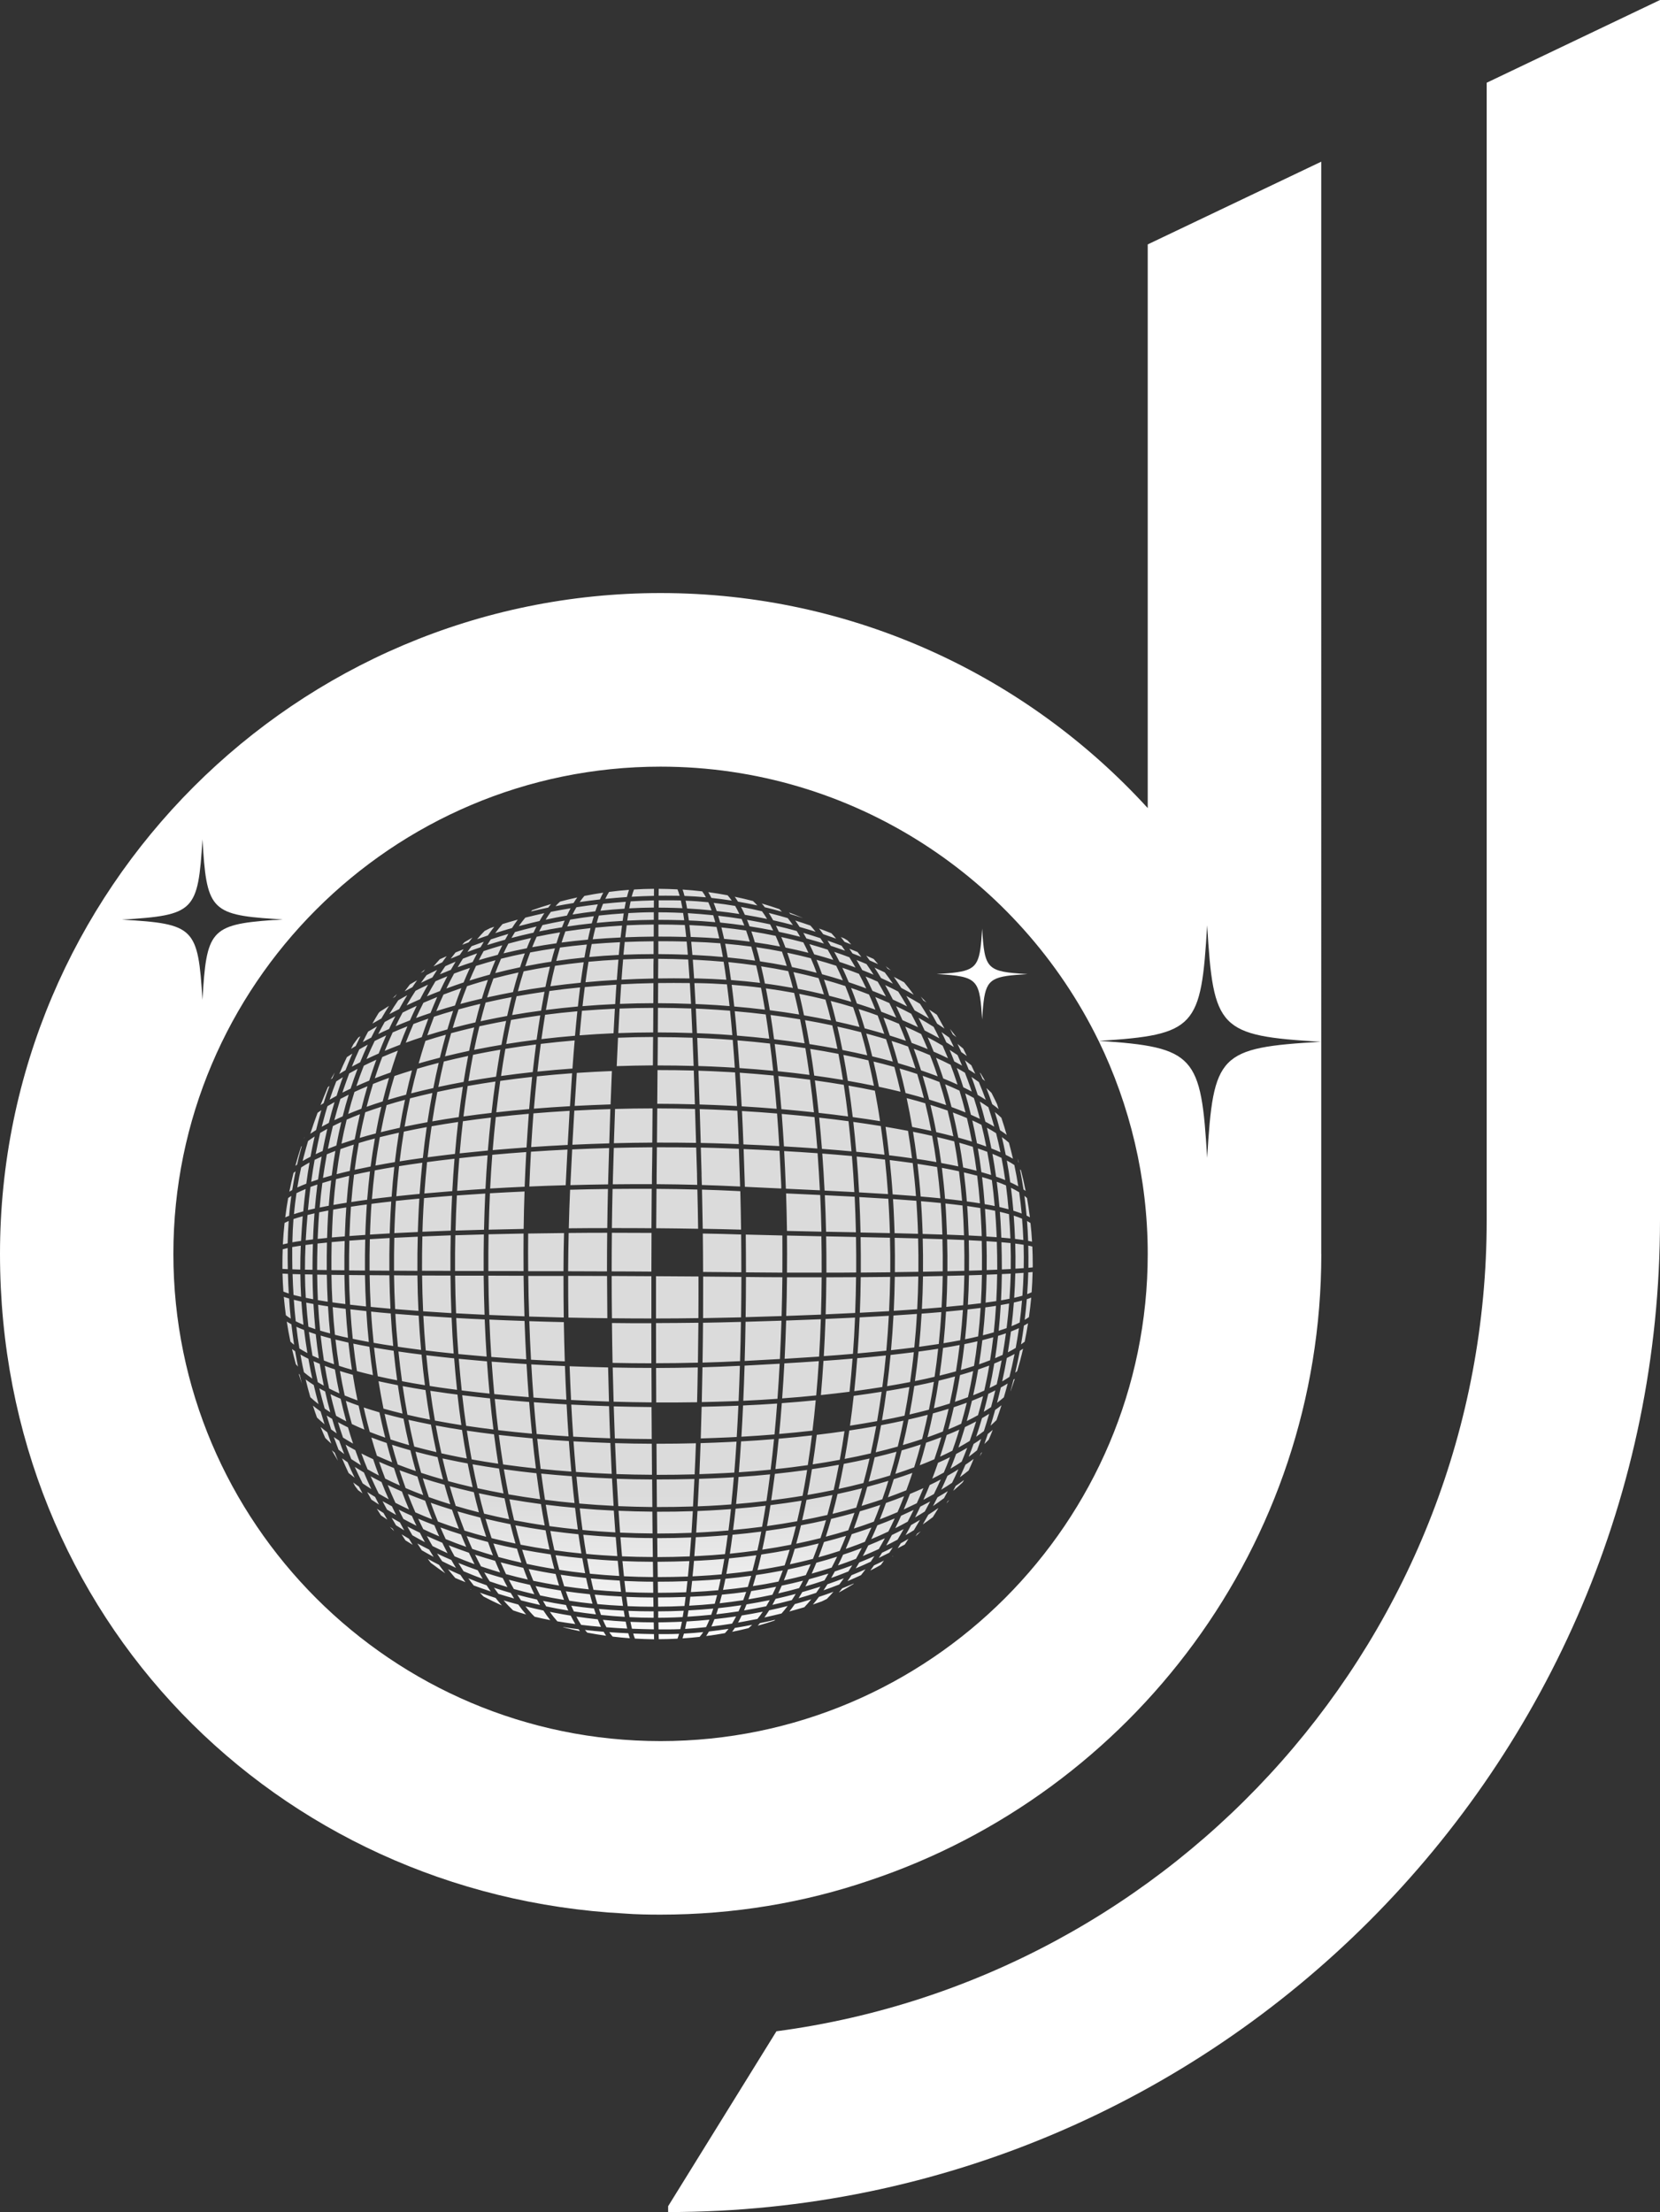
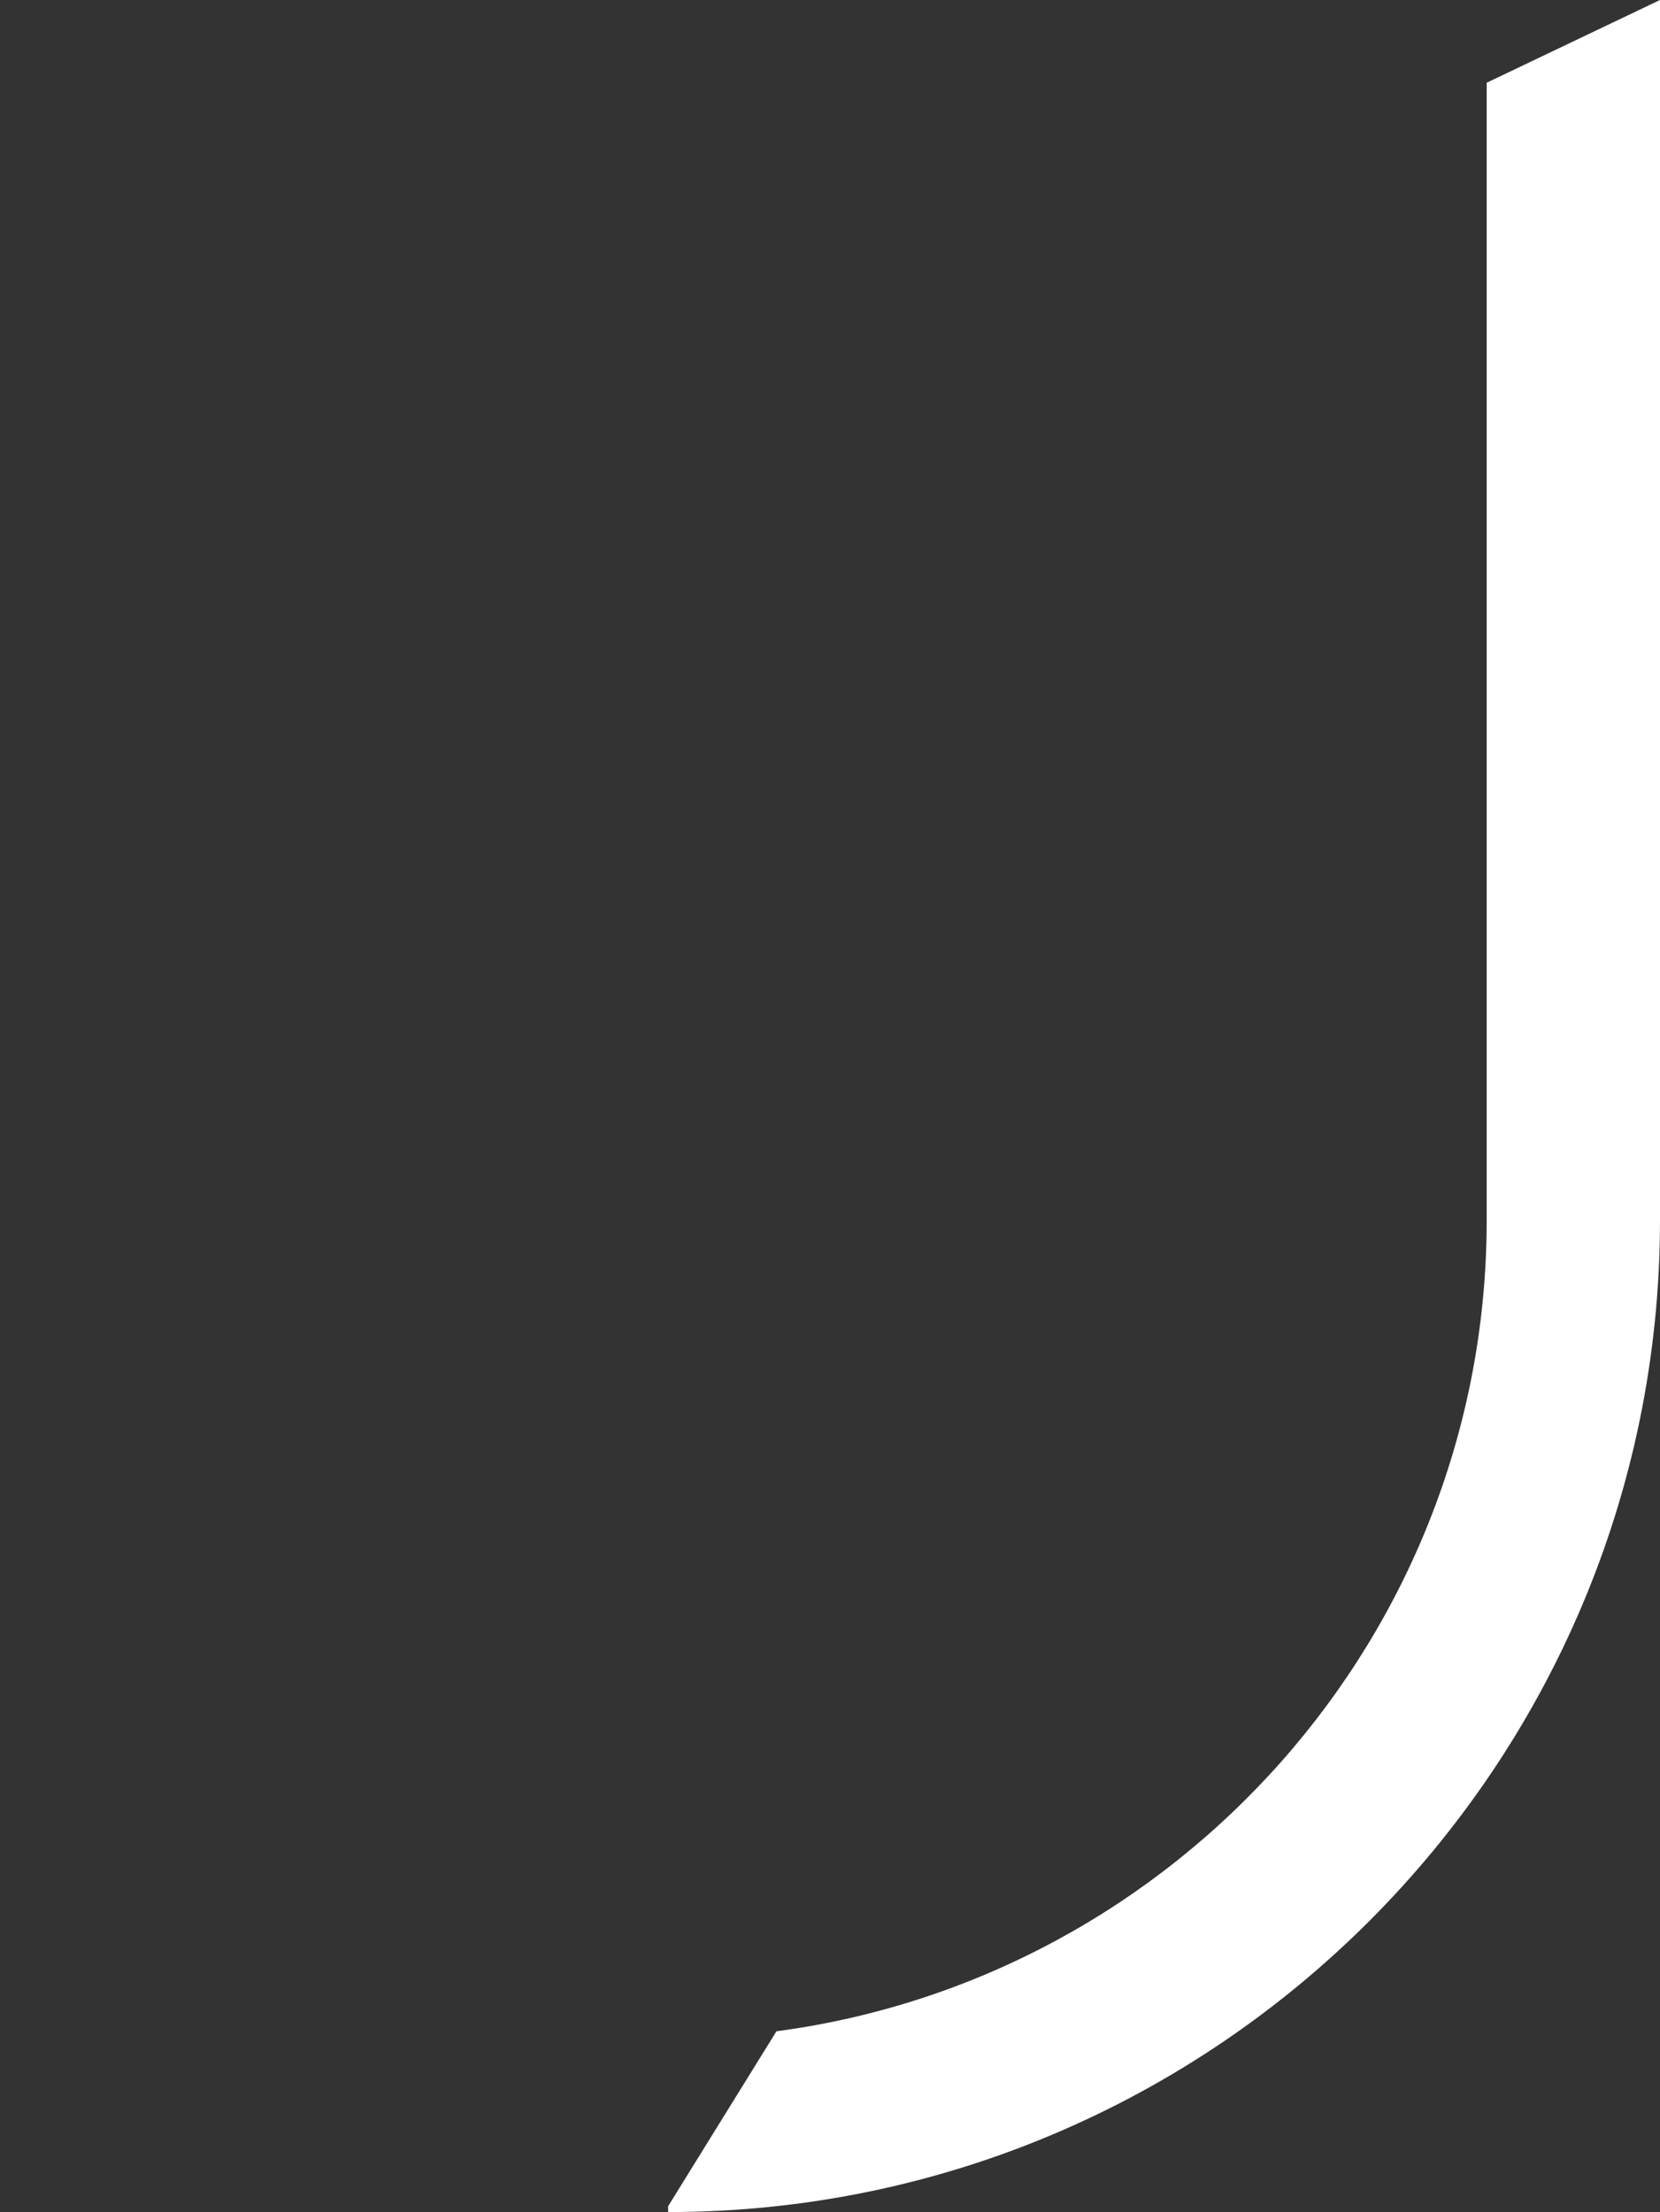
<svg xmlns="http://www.w3.org/2000/svg" id="Lag_2" data-name="Lag 2" viewBox="0 0 240.8 320.84">
  <rect x="0" y="0" width="240.8" height="320.84" fill="#333333" stroke="none" />
  <defs>
    <style>
      .cls-1, .cls-2 {
        fill: none;
      }

      .cls-3 {
        fill: url(#_Áåçûìÿííûé_ãðàäèåíò_5);
      }

      .cls-4 {
        fill: #fff;
      }

      .cls-2 {
        clip-rule: evenodd;
      }

      .cls-5 {
        clip-path: url(#clippath);
      }
    </style>
    <clipPath id="clippath">
-       <path class="cls-2" d="M81.25,130.77c-.23.2-.45.42-.67.67.85-.16,1.72-.32,2.62-.46.18-.29.35-.56.54-.81-.84.18-1.66.38-2.48.6h0ZM79.91,132.26c-.26.35-.51.73-.76,1.14,1-.22,2.03-.42,3.09-.6.17-.37.35-.72.53-1.06-.98.16-1.93.34-2.86.52h0ZM78.69,134.18c-.16.29-.32.6-.48.92,1.06-.22,2.17-.42,3.31-.6.13-.33.26-.66.39-.97-1.11.2-2.18.42-3.22.65h0ZM77.85,135.87c-.22.48-.44.99-.65,1.52,1.13-.21,2.3-.4,3.52-.57.17-.55.35-1.08.53-1.59-1.17.19-2.31.41-3.4.64h0ZM76.91,138.14c-.24.64-.48,1.31-.71,2.01,1.21-.24,2.47-.47,3.76-.66.17-.67.35-1.32.54-1.94-1.25.18-2.44.38-3.59.6h0ZM75.96,140.89c-.29.92-.57,1.88-.84,2.89,1.29-.23,2.62-.44,4-.63.21-1.02.43-2.01.66-2.95-1.32.21-2.59.44-3.82.69h0ZM74.94,144.5c-.08.32-.16.65-.24.97-.14.57-.28,1.16-.41,1.76,1.36-.24,2.76-.45,4.2-.64.13-.78.27-1.54.41-2.29l.09-.45c-1.39.2-2.74.42-4.05.65h0ZM74.13,147.94c-.24,1.13-.48,2.29-.7,3.49,1.43-.23,2.91-.44,4.41-.63.17-1.21.34-2.38.53-3.52-1.45.2-2.87.42-4.24.66h0ZM73.31,152.14c-.23,1.28-.44,2.59-.63,3.93,1.5-.21,3.04-.4,4.6-.57.15-1.37.31-2.7.48-4.01-1.52.19-3,.41-4.44.64h0ZM72.57,156.77c-.21,1.49-.4,3.01-.58,4.57,1.56-.18,3.15-.33,4.77-.47.13-1.59.27-3.15.43-4.67-1.57.17-3.12.36-4.63.58h0ZM71.92,162.03c-.17,1.57-.32,3.17-.45,4.79,1.61-.14,3.25-.27,4.91-.39.1-1.65.21-3.28.33-4.88-1.63.14-3.23.3-4.79.48h0ZM71.41,167.5c-.12,1.61-.23,3.25-.31,4.89,1.64-.1,3.32-.18,5.01-.26v-.14c.07-1.65.14-3.28.23-4.89-1.67.12-3.32.25-4.93.4h0ZM71.07,173.08c-.08,1.75-.14,3.51-.18,5.28,1.66-.04,3.36-.08,5.07-.11.02-1.83.07-3.64.13-5.43-1.7.08-3.37.16-5.02.26h0ZM70.87,179.03c-.03,1.77-.04,3.55-.03,5.33h2.96s2.15.01,2.15.01c-.02-1.82-.01-3.64,0-5.45-1.72.03-3.41.07-5.08.11h0ZM70.84,185.03c.02,1.91.06,3.81.13,5.7,1.68.07,3.38.14,5.11.2-.06-1.96-.11-3.92-.13-5.89h-2.15s-2.96-.01-2.96-.01h0ZM70.99,191.41c.07,1.82.16,3.63.28,5.41,1.66.13,3.36.25,5.07.35-.1-1.84-.18-3.7-.25-5.57-1.73-.06-3.43-.12-5.11-.2h0ZM71.32,197.51c.11,1.59.24,3.16.38,4.7,1.64.16,3.31.31,5,.44-.12-1.58-.23-3.18-.32-4.8-1.71-.1-3.4-.22-5.07-.35h0ZM71.77,202.9c.15,1.54.32,3.05.5,4.54,1.6.19,3.24.36,4.9.51-.15-1.51-.29-3.04-.41-4.6-1.69-.13-3.36-.28-4.99-.44h0ZM72.36,208.13c.19,1.46.4,2.89.62,4.28,1.55.22,3.14.41,4.76.59-.18-1.42-.35-2.88-.5-4.37-1.65-.15-3.28-.31-4.88-.5h0ZM73.09,213.11l.08.45c.19,1.09.38,2.15.59,3.19,1.5.26,3.03.5,4.6.71-.18-1.14-.34-2.3-.5-3.49l-.04-.28c-1.61-.17-3.19-.36-4.73-.58h0ZM73.9,217.46c1.49.26,3.01.49,4.57.7.17,1.06.35,2.1.54,3.1-1.51-.22-2.99-.48-4.43-.75-.24-.98-.46-2-.68-3.04h0ZM74.76,221.23c.24.97.5,1.91.76,2.82,1.36.27,2.76.51,4.2.72-.2-.9-.4-1.84-.58-2.8-1.5-.22-2.96-.46-4.38-.73h0ZM75.74,224.77c.22.71.44,1.4.68,2.06,1.28.28,2.61.53,3.99.75-.18-.68-.36-1.39-.53-2.12-1.42-.21-2.8-.44-4.14-.69h0ZM76.68,227.58c1.26.26,2.57.51,3.92.72.16.58.33,1.14.5,1.68-1.3-.21-2.55-.44-3.74-.69-.23-.55-.45-1.12-.67-1.71h0ZM77.69,230.05c.21.47.43.93.66,1.36,1.11.24,2.27.46,3.47.65-.16-.44-.33-.89-.48-1.36-1.26-.19-2.48-.41-3.65-.65h0ZM78.76,232.19c.16.28.31.55.47.81.5.11,1.02.21,1.53.31.55.1,1.11.2,1.68.3-.12-.26-.23-.53-.34-.81-1.15-.18-2.27-.38-3.34-.6h0ZM79.76,233.79c.35.51.72.97,1.09,1.38.84.14,1.7.27,2.6.39-.22-.38-.44-.79-.66-1.22-.73-.12-1.45-.24-2.15-.38-.3-.06-.59-.11-.89-.17h0ZM81.69,236l.04.04c.79.2,1.59.39,2.4.56-.07-.09-.14-.19-.21-.29l-.17-.02c-.7-.09-1.39-.18-2.06-.29h0ZM79.81,234.99c-.79-.15-1.54-.31-2.26-.49-.46-.45-.9-.95-1.33-1.51.85.21,1.72.42,2.61.61.32.5.65.96.99,1.39h0ZM78.34,232.8c-.95-.21-1.87-.44-2.76-.67-.18-.26-.36-.54-.54-.82.92.25,1.88.48,2.86.7.14.27.29.54.44.79h0ZM77.51,231.23c-.21-.43-.42-.88-.62-1.35-1.07-.23-2.09-.48-3.08-.74.24.46.48.91.73,1.34.96.27,1.95.52,2.97.76h0ZM76.56,229.11c-1.1-.25-2.15-.51-3.16-.79-.26-.55-.52-1.12-.77-1.71,1.06.28,2.15.55,3.28.8.21.59.43,1.15.65,1.7h0ZM75.65,226.67c-1.15-.26-2.26-.54-3.34-.83-.25-.63-.5-1.29-.74-1.97,1.11.27,2.25.53,3.42.76.21.7.43,1.38.65,2.04h0ZM74.78,223.89c-.26-.9-.51-1.84-.75-2.81-1.23-.24-2.43-.51-3.6-.79.28.97.57,1.9.88,2.81l.28.07c1.03.26,2.1.5,3.19.72h0ZM73.85,220.36c-1.24-.25-2.45-.52-3.63-.81-.27-.96-.52-1.94-.76-2.96,1.21.26,2.46.51,3.73.74.21,1.04.43,2.05.67,3.03h0ZM73.04,216.62c-1.28-.23-2.53-.49-3.76-.76-.26-1.13-.5-2.28-.73-3.47,1.25.22,2.53.43,3.84.62.04.22.07.44.11.66.17,1.01.35,1.99.54,2.95h0ZM72.28,212.31c-1.31-.19-2.6-.4-3.86-.63-.25-1.35-.49-2.75-.7-4.17,1.29.19,2.6.37,3.94.53.19,1.45.39,2.87.61,4.26h0ZM71.58,207.35c-1.35-.17-2.67-.35-3.96-.54-.21-1.45-.4-2.93-.57-4.44,1.32.16,2.66.32,4.03.46.15,1.53.31,3.04.5,4.52h0ZM71.02,202.14c-1.37-.14-2.72-.3-4.04-.46-.16-1.51-.3-3.04-.43-4.59,1.34.13,2.7.25,4.09.37.11,1.58.23,3.15.38,4.69h0ZM70.59,196.77c-.11-1.78-.21-3.58-.28-5.39-1.4-.06-2.78-.13-4.13-.21.08,1.76.18,3.51.31,5.23,1.34.13,2.71.25,4.1.37h0ZM70.29,190.7c-.07-1.88-.11-3.78-.13-5.67h-4.14c.02,1.83.06,3.65.14,5.46,1.35.08,2.73.14,4.13.21h0ZM70.16,184.36c-.01-1.77,0-3.55.03-5.31-1.4.04-2.79.08-4.14.12-.04,1.73-.05,3.46-.04,5.18h4.14ZM70.21,178.37c.04-1.76.1-3.51.18-5.25-1.32.08-2.62.17-3.89.26l-.23.02v.08c-.09,1.67-.15,3.34-.19,5.01,1.35-.04,2.73-.08,4.14-.12h0ZM70.42,172.44c.08-1.64.19-3.27.31-4.87-1.39.13-2.76.27-4.1.42-.13,1.55-.24,3.13-.32,4.73h.15c1.3-.11,2.63-.19,3.97-.28h0ZM70.78,166.88c-1.39.13-2.76.27-4.1.41.14-1.59.29-3.14.47-4.66,1.33-.19,2.69-.37,4.07-.53-.17,1.57-.32,3.16-.45,4.77h0ZM71.3,161.42c-1.38.16-2.74.33-4.07.52.18-1.51.39-2.99.61-4.42,1.31-.23,2.66-.45,4.03-.65-.21,1.48-.4,3-.57,4.55h0ZM71.97,156.17c-1.37.2-2.71.41-4.02.64.21-1.3.43-2.57.67-3.81.24-.05.49-.1.73-.15,1.06-.21,2.14-.41,3.24-.6-.22,1.27-.43,2.58-.63,3.91h0ZM72.73,151.55c-1.19.2-2.36.41-3.49.64l-.46.09c.24-1.18.49-2.32.76-3.42.37-.08.75-.16,1.12-.24.9-.19,1.82-.37,2.76-.54-.24,1.13-.47,2.29-.68,3.48h0ZM73.57,147.36c-1.04.19-2.06.39-3.05.6-.27.06-.54.11-.81.17.09-.38.19-.75.29-1.12.14-.54.29-1.07.44-1.59.32-.07.65-.15.98-.22.91-.2,1.84-.39,2.79-.57-.06.22-.11.45-.17.68-.16.67-.32,1.35-.47,2.04h0ZM74.39,143.91c-1.07.2-2.11.41-3.12.63-.21.04-.41.09-.61.14.29-.96.59-1.87.91-2.75,1.17-.31,2.38-.6,3.65-.88-.28.91-.55,1.87-.81,2.86h0ZM75.44,140.3c-1.24.26-2.44.54-3.6.84.27-.72.55-1.42.84-2.08,1.1-.28,2.25-.54,3.45-.78-.24.64-.47,1.32-.69,2.02h0ZM76.42,137.54c-1.18.23-2.3.48-3.38.74.23-.49.46-.96.7-1.41,1.05-.29,2.15-.56,3.3-.82-.21.48-.42.98-.62,1.49h0ZM77.39,135.28c-1.11.24-2.17.5-3.2.77.17-.3.34-.58.51-.86.84-.24,1.71-.46,2.61-.68.17-.04.35-.08.52-.13-.15.29-.3.59-.44.9h0ZM78.26,133.59c-.38.09-.75.17-1.11.26-.64.16-1.27.32-1.89.48.31-.44.62-.85.94-1.23.88-.22,1.8-.44,2.76-.65-.23.35-.47.73-.69,1.13h0ZM79.53,131.64c-.87.18-1.7.37-2.51.56.06-.06.12-.12.18-.18.9-.32,1.82-.62,2.74-.89-.14.16-.28.33-.41.51h0ZM148.09,169.73s-.09-.08-.13-.12c.18.92.35,1.89.51,2.92.11.07.21.14.31.21-.2-1.02-.43-2.02-.68-3.01h0ZM147.14,168.98c-.33-.22-.69-.44-1.09-.65.18,1,.35,2.05.5,3.16.42.19.8.38,1.16.58-.17-1.1-.37-2.13-.57-3.09h0ZM145.29,167.95c-.41-.2-.86-.39-1.33-.59.19,1.06.37,2.16.53,3.31.47.16.91.33,1.33.5-.16-1.13-.34-2.21-.54-3.23h0ZM143.22,167.07c-.44-.17-.89-.33-1.37-.49.19,1.11.36,2.25.51,3.43.49.14.96.28,1.41.42-.17-1.17-.35-2.29-.56-3.36h0ZM141.12,166.34c-.63-.2-1.29-.4-1.97-.59.21,1.16.4,2.36.57,3.59.67.15,1.32.31,1.94.48-.16-1.19-.34-2.35-.54-3.47h0ZM138.42,165.55c-.79-.21-1.62-.42-2.48-.62.22,1.22.42,2.48.59,3.76.86.16,1.68.32,2.48.49-.17-1.24-.37-2.45-.59-3.63h0ZM135.23,164.76c-.68-.16-1.39-.31-2.11-.46-.22-.05-.45-.09-.68-.14.21,1.29.4,2.6.57,3.94.77.11,1.53.23,2.26.36.19.03.38.06.56.1-.18-1.3-.38-2.56-.61-3.8h0ZM131.73,164.03c-1.06-.2-2.15-.4-3.27-.59.19,1.35.37,2.73.52,4.13,1.14.14,2.25.28,3.32.44-.17-1.35-.37-2.68-.58-3.97h0ZM127.77,163.33c-1.29-.21-2.63-.41-3.99-.6.16,1.42.3,2.86.43,4.33,1.4.13,2.76.28,4.09.43-.16-1.41-.34-2.8-.53-4.16h0ZM123.09,162.63c-1.39-.19-2.81-.36-4.26-.52.15,1.49.28,3,.4,4.53,1.45.11,2.89.23,4.29.36-.13-1.48-.27-2.94-.43-4.36h0ZM118.14,162.03c-1.56-.17-3.14-.32-4.74-.46.12,1.54.22,3.12.32,4.71,1.63.09,3.25.2,4.84.31-.12-1.54-.26-3.06-.41-4.56h0ZM112.72,161.51c-1.68-.14-3.38-.26-5.09-.36.08,1.59.15,3.2.21,4.84,1.74.07,3.48.16,5.2.25-.09-1.6-.2-3.17-.32-4.73h0ZM106.95,161.11c-.55-.03-1.1-.06-1.65-.09-1.26-.06-2.53-.11-3.8-.15.05,1.61.1,3.25.15,4.91,1.29.03,2.57.06,3.84.11.56.02,1.12.04,1.68.06-.06-1.64-.13-3.26-.21-4.85h0ZM100.82,160.85c-1.83-.05-3.66-.08-5.48-.08-.01,1.63-.03,3.28-.04,4.96,1.9,0,3.79,0,5.67.04-.05-1.66-.1-3.3-.15-4.92h0ZM94.67,160.77c-1.82,0-3.64.03-5.45.08-.06,1.63-.11,3.3-.17,4.97,1.85-.05,3.71-.08,5.57-.09.02-1.67.03-3.33.04-4.96h0ZM88.54,160.87c-1.76.05-3.51.12-5.23.22-.1,1.62-.19,3.27-.28,4.95,1.77-.08,3.56-.15,5.35-.2.05-1.68.11-3.34.16-4.97h0ZM82.63,161.12c-.1,1.62-.19,3.27-.28,4.95-1.79.09-3.55.19-5.3.31.1-1.66.21-3.29.33-4.89,1.72-.14,3.47-.27,5.24-.37h0ZM66.46,162.73c-.17,1.51-.33,3.06-.46,4.64l-.58.07c-1.16.13-2.29.28-3.39.42.17-1.53.36-3.03.58-4.5,1.25-.22,2.54-.43,3.86-.62h0ZM61.9,163.48c-1.14.21-2.25.43-3.32.66-.23,1.4-.43,2.84-.61,4.31,1.09-.17,2.21-.34,3.37-.5.16-1.52.35-3.01.56-4.47h0ZM57.87,164.29c-.95.21-1.87.43-2.77.65-.24,1.34-.46,2.71-.64,4.12.91-.17,1.85-.34,2.82-.5.17-1.46.37-2.88.59-4.27h0ZM54.38,165.13c-.81.21-1.58.43-2.33.66-.23,1.26-.43,2.55-.6,3.89.74-.16,1.51-.32,2.31-.48.18-1.39.39-2.74.62-4.06h0ZM51.32,166.02c-.67.21-1.31.43-1.93.65-.21,1.17-.4,2.38-.56,3.64.61-.16,1.25-.32,1.91-.47.17-1.31.36-2.59.58-3.82h0ZM48.66,166.93c-.43.16-.85.33-1.25.5-.2,1.1-.39,2.24-.56,3.43.41-.12.83-.25,1.27-.37.15-1.23.33-2.41.53-3.56h0ZM46.66,167.75c-.35.16-.69.32-1.02.48-.18,1.01-.35,2.07-.5,3.19.32-.11.65-.23,1-.34.16-1.15.33-2.26.52-3.33h0ZM44.89,168.62c-.43.23-.83.47-1.2.71-.21.93-.4,1.9-.56,2.91.4-.19.83-.37,1.3-.55.14-1.07.3-2.09.47-3.06h0ZM42.88,169.89c-.1.08-.2.15-.3.23-.22.9-.43,1.81-.61,2.73.13-.08.27-.16.42-.24.15-.94.31-1.85.49-2.73h0ZM42.85,169.08c.25-.93.53-1.86.83-2.77l.1-.08c-.09.32-.18.64-.26.96-.15.56-.29,1.14-.42,1.73-.08.05-.16.11-.24.17h0ZM43.9,168.41c.09-.36.17-.71.27-1.06.17-.64.34-1.25.52-1.85.3-.22.62-.44.95-.66-.21.93-.41,1.91-.6,2.94-.4.2-.78.41-1.14.62h0ZM45.79,167.41c.21-1.08.42-2.11.65-3.08.33-.2.68-.4,1.04-.59-.24,1.03-.47,2.1-.68,3.21-.35.15-.69.3-1.01.46h0ZM47.56,166.64c.23-1.15.47-2.25.73-3.31.39-.2.8-.39,1.22-.59-.26,1.1-.5,2.24-.72,3.42-.42.16-.84.32-1.24.48h0ZM49.53,165.9c.23-1.21.48-2.38.76-3.5.62-.27,1.26-.53,1.93-.79-.28,1.18-.53,2.4-.77,3.65-.67.21-1.31.42-1.93.63h0ZM52.18,165.05c.24-1.28.51-2.52.8-3.72.75-.27,1.53-.54,2.34-.8-.3,1.25-.57,2.55-.81,3.87-.8.21-1.58.42-2.33.65h0ZM55.24,164.22c.26-1.35.54-2.66.84-3.93.86-.27,1.75-.52,2.67-.77-.28,1.32-.53,2.67-.76,4.06-.94.21-1.86.42-2.75.64h0ZM58.69,163.42c1.07-.23,2.18-.44,3.31-.65.22-1.44.46-2.86.72-4.24-1.11.25-2.19.51-3.24.78-.29,1.33-.55,2.69-.79,4.1h0ZM62.71,162.65c1.23-.22,2.5-.42,3.79-.61h.04c.18-1.51.38-2.97.6-4.4-1.27.23-2.5.48-3.7.74-.27,1.39-.51,2.81-.73,4.27h0ZM77.45,160.81c.13-1.6.28-3.16.44-4.69,1.67-.17,3.37-.33,5.1-.45-.11,1.55-.21,3.15-.31,4.78-1.77.1-3.51.22-5.23.36h0ZM83.35,160.41c1.72-.09,3.46-.16,5.22-.22.06-1.65.12-3.26.19-4.84-1.72.07-3.42.16-5.09.27-.11,1.56-.21,3.16-.31,4.79h0ZM95.35,160.1c1.82,0,3.64.03,5.45.08-.05-1.66-.1-3.3-.16-4.9-1.76-.05-3.51-.07-5.26-.07-.01,1.59-.02,3.23-.04,4.89h0ZM101.48,160.2c1.29.04,2.57.09,3.85.15.53.03,1.05.05,1.58.08-.08-1.66-.18-3.29-.28-4.88-.54-.03-1.08-.07-1.62-.09-1.23-.07-2.46-.12-3.69-.16.06,1.6.11,3.23.16,4.9h0ZM107.59,160.47c1.7.1,3.4.22,5.07.36-.13-1.64-.28-3.26-.44-4.83-1.62-.16-3.26-.29-4.91-.41.1,1.59.19,3.22.28,4.88h0ZM113.35,160.89c-.13-1.64-.28-3.25-.44-4.82,1.56.16,3.09.34,4.6.54.21,1.54.39,3.12.56,4.73-1.55-.17-3.13-.32-4.73-.46h0ZM118.76,161.42c-.17-1.6-.35-3.18-.55-4.71,1.42.2,2.82.41,4.19.64.23,1.49.43,3.02.62,4.59-1.39-.19-2.81-.36-4.25-.52h0ZM123.7,162.03c-.18-1.56-.39-3.08-.61-4.56,1.3.23,2.58.47,3.82.73.27,1.44.53,2.91.75,4.42-1.29-.21-2.61-.41-3.96-.59h0ZM132.32,163.46c-.24-1.43-.51-2.82-.8-4.18l.36.09c.8.21,1.58.43,2.34.66.32,1.3.61,2.64.87,4.01-.6-.13-1.21-.27-1.84-.39-.31-.06-.62-.13-.93-.19h0ZM135.81,164.21c-.25-1.35-.54-2.67-.84-3.95.86.27,1.69.54,2.49.82.3,1.21.58,2.45.83,3.74-.79-.21-1.62-.41-2.47-.61h0ZM139.01,165.02c-.24-1.26-.51-2.48-.79-3.66.71.26,1.39.54,2.04.81.26,1.1.51,2.24.73,3.42-.63-.2-1.29-.39-1.97-.58h0ZM141.72,165.83c-.21-1.14-.44-2.25-.68-3.32.46.21.91.42,1.33.64.25,1,.49,2.05.7,3.15-.43-.16-.88-.32-1.35-.47h0ZM143.81,166.58c-.2-1.04-.42-2.05-.65-3.01.47.26.91.52,1.33.79.23.88.44,1.8.64,2.77-.41-.19-.85-.37-1.32-.55h0ZM145.89,167.5c-.18-.9-.36-1.75-.56-2.57.37.26.71.53,1.02.81.2.73.4,1.5.59,2.33-.32-.19-.67-.38-1.04-.56h0ZM147.74,168.58c-.04-.2-.09-.4-.13-.59.06.21.12.41.18.62l-.05-.03h0ZM76.32,234.18c-.39-.45-.77-.93-1.14-1.45-.73-.19-1.44-.39-2.13-.6.45.53.91,1.01,1.38,1.45.6.21,1.23.41,1.9.6h0ZM74.6,231.86c-.79-.22-1.56-.45-2.3-.68-.22-.29-.43-.59-.65-.89.45.15.91.29,1.37.44.35.11.71.21,1.07.32.17.28.33.55.5.82h0ZM73.61,230.2c-.23-.42-.46-.86-.68-1.31-.93-.26-1.82-.54-2.69-.82.26.45.52.88.79,1.3.71.25,1.43.48,2.18.71.13.04.26.08.4.12h0ZM72.55,228.08c-.25-.54-.49-1.11-.73-1.69-.92-.26-1.81-.53-2.68-.81l-.23-.08c.28.58.57,1.14.86,1.69.17.06.34.12.52.18.73.24,1.49.48,2.27.71h0ZM71.5,225.6c-.74-.21-1.46-.43-2.16-.66-.28-.09-.56-.18-.84-.28-.27-.6-.54-1.22-.8-1.86,1,.3,2.03.59,3.09.86.23.66.47,1.31.71,1.93h0ZM70.53,222.91c-1.09-.28-2.14-.58-3.15-.9-.35-.9-.69-1.83-1.02-2.79,1.07.31,2.18.61,3.31.9.27.96.56,1.89.86,2.79h0ZM69.47,219.36c-.26-.95-.51-1.93-.74-2.93-.2-.05-.4-.09-.6-.14-.98-.23-1.95-.47-2.89-.72.28.98.57,1.94.87,2.86,1.09.33,2.21.64,3.36.93h0ZM68.56,215.7c-.23-1.04-.46-2.1-.67-3.18l-.05-.25c-.46-.08-.91-.17-1.37-.26-.77-.15-1.53-.31-2.28-.47.26,1.12.54,2.22.82,3.29,1.06.29,2.14.56,3.25.82l.28.06h0ZM67.71,211.55c-.25-1.35-.48-2.73-.69-4.14-.65-.1-1.28-.2-1.92-.31-.64-.11-1.27-.22-1.89-.34.25,1.38.52,2.73.82,4.04.84.19,1.7.37,2.57.54.36.07.73.14,1.1.21h0ZM66.92,206.7c-.21-1.44-.39-2.92-.56-4.42-.49-.06-.97-.13-1.46-.19-.84-.12-1.67-.24-2.48-.36.2,1.47.42,2.91.67,4.32.7.13,1.41.26,2.12.38.56.1,1.13.19,1.7.28h0ZM66.29,201.59c-.43-.06-.86-.11-1.29-.17-.9-.12-1.79-.25-2.66-.39-.19-1.46-.36-2.94-.5-4.46,1.12.14,2.27.26,3.44.39l.6.06c.12,1.55.26,3.07.42,4.57h0ZM65.81,196.33c-.13-1.71-.23-3.45-.3-5.2l-.45-.03c-1.24-.07-2.46-.15-3.65-.23.09,1.7.21,3.37.35,5.01,1.16.14,2.35.28,3.57.4l.48.05h0ZM65.48,190.46c-.07-1.8-.12-3.61-.13-5.44-1.41,0-2.78,0-4.12-.01.02,1.75.07,3.49.15,5.19,1.21.08,2.45.16,3.72.24l.38.02h0ZM65.34,184.34c-.01-1.71,0-3.43.04-5.16-1.41.05-2.78.1-4.11.16-.04,1.68-.06,3.34-.05,4.98,1.34,0,2.71,0,4.12.01h0ZM65.39,178.51c.04-1.69.1-3.38.19-5.07-1.39.11-2.75.22-4.07.34-.04.56-.07,1.11-.1,1.67-.06,1.08-.1,2.14-.13,3.21,1.33-.06,2.7-.11,4.11-.16h0ZM65.62,172.77c-1.39.11-2.74.22-4.06.34.11-1.54.24-3.06.39-4.55,1.15-.16,2.33-.3,3.54-.44l.44-.05c-.13,1.54-.23,3.11-.32,4.71h0ZM67.25,156.94c.2-1.29.43-2.56.66-3.78-1.21.26-2.39.53-3.53.81-.28,1.2-.55,2.43-.8,3.69,1.19-.26,2.42-.5,3.67-.73h0ZM68.05,152.43c.23-1.17.48-2.31.74-3.41-1.15.27-2.27.55-3.35.84-.31,1.08-.61,2.21-.89,3.36,1.13-.28,2.3-.54,3.49-.8h0ZM68.97,148.29c.12-.49.25-.98.37-1.45.11-.42.23-.84.34-1.24-1.09.26-2.15.53-3.16.81-.29.87-.58,1.77-.85,2.7,1.07-.29,2.17-.56,3.3-.82h0ZM69.9,144.84c.28-.94.57-1.84.87-2.71-.45.12-.89.25-1.32.38-.58.17-1.14.35-1.7.53-.33.82-.65,1.69-.97,2.58,1-.27,2.04-.53,3.12-.78h0ZM71.05,141.36c.26-.72.54-1.41.82-2.08-.38.1-.75.2-1.12.31-.58.17-1.15.34-1.7.51-.32.68-.64,1.38-.95,2.13.38-.12.77-.24,1.17-.36.59-.17,1.18-.35,1.79-.51h0ZM72.21,138.49c.21-.47.43-.93.65-1.38-.94.27-1.84.55-2.7.84-.24.42-.47.85-.7,1.31.36-.11.73-.22,1.1-.32.54-.15,1.09-.3,1.65-.45h0ZM73.28,136.29c.15-.28.31-.56.46-.83-.89.26-1.74.53-2.55.8-.17.26-.35.53-.52.82.65-.21,1.32-.41,2.01-.61.2-.06.4-.11.6-.17h0ZM74.27,134.61c.27-.43.55-.84.84-1.22-.77.21-1.51.42-2.21.64-.36.4-.71.83-1.06,1.31.78-.25,1.59-.49,2.43-.73h0ZM44.09,165.11h.02s.07-.24.07-.24l-.09.24h0ZM45.01,164.45c.27-.18.55-.36.84-.54.22-.9.44-1.75.67-2.55l.1-.34c-.19.13-.37.25-.55.38-.36.97-.72,1.98-1.06,3.05h0ZM46.67,163.43c.33-.19.68-.37,1.03-.56.26-1.05.54-2.06.83-3.02-.35.2-.7.4-1.03.6-.11.35-.22.71-.32,1.08-.17.6-.34,1.23-.51,1.89h0ZM48.5,162.48c.39-.19.79-.37,1.21-.56.27-1.09.56-2.13.87-3.14-.41.2-.81.41-1.2.61-.3.98-.6,2-.88,3.08h0ZM50.5,161.58c.62-.26,1.26-.51,1.92-.76.28-1.13.58-2.22.89-3.27-.65.27-1.29.55-1.89.83-.32,1.02-.63,2.09-.92,3.2h0ZM53.18,160.54c.75-.27,1.53-.53,2.33-.78.29-1.17.6-2.31.92-3.42-.8.29-1.58.58-2.32.88-.33,1.07-.64,2.17-.93,3.32h0ZM56.27,159.53c.85-.26,1.74-.51,2.64-.75.27-1.21.55-2.39.85-3.53-.87.27-1.72.54-2.54.82-.34,1.12-.66,2.27-.95,3.46h0ZM59.64,158.59c.27-1.22.57-2.41.88-3.57,1.01-.3,2.05-.59,3.12-.86-.28,1.19-.54,2.41-.78,3.66-1.1.24-2.18.5-3.22.77h0ZM77.96,155.43c.15-1.37.31-2.71.49-4.02,1.6-.19,3.24-.36,4.91-.5-.11,1.32-.22,2.68-.32,4.08-1.72.12-3.41.27-5.07.44h0ZM89.46,154.64c1.74-.06,3.49-.1,5.25-.11,0-1.4.02-2.78.03-4.12-1.72,0-3.42.04-5.09.11-.07,1.34-.13,2.71-.19,4.12h0ZM95.39,154.54c1.73,0,3.48.02,5.23.07-.05-1.4-.1-2.76-.16-4.09-1.7-.06-3.38-.09-5.04-.09,0,1.34-.02,2.71-.03,4.11h0ZM101.29,154.62c1.25.04,2.5.09,3.75.16.52.03,1.03.06,1.55.09-.09-1.38-.19-2.72-.3-4.03-1.18-.09-2.38-.17-3.58-.23-.53-.03-1.05-.05-1.57-.07.06,1.33.11,2.69.16,4.08h0ZM107.27,154.92c1.64.11,3.27.24,4.89.4-.14-1.35-.3-2.68-.47-3.96-1.55-.18-3.12-.33-4.72-.46.11,1.31.2,2.65.3,4.02h0ZM112.84,155.38c-.14-1.35-.3-2.67-.46-3.95,1.51.18,3,.38,4.45.6.21,1.26.4,2.56.59,3.88-1.5-.2-3.03-.38-4.58-.53h0ZM118.11,156.01c1.42.19,2.81.41,4.17.63-.2-1.3-.43-2.56-.66-3.78-1.33-.26-2.69-.5-4.09-.72.21,1.26.4,2.55.58,3.87h0ZM122.98,156.77c1.29.22,2.55.46,3.79.72-.25-1.26-.52-2.49-.8-3.69-1.18-.28-2.39-.54-3.63-.79.23,1.22.45,2.48.65,3.76h0ZM127.49,157.63c1.07.23,2.12.47,3.14.72-.28-1.23-.58-2.43-.89-3.59l-.22-.06c-.91-.25-1.85-.5-2.81-.73.28,1.19.54,2.41.78,3.66h0ZM131.36,158.54c-.27-1.22-.56-2.4-.87-3.56.88.26,1.74.52,2.56.8.34,1.13.67,2.29.97,3.49-.64-.19-1.3-.37-1.98-.55-.23-.06-.46-.12-.69-.18h0ZM134.78,159.49c.85.26,1.68.53,2.47.8-.3-1.16-.63-2.27-.97-3.35-.78-.31-1.6-.61-2.44-.9.33,1.12.65,2.27.94,3.45h0ZM138.02,160.57c.71.26,1.39.52,2.04.79-.27-1.1-.57-2.15-.88-3.17-.66-.31-1.36-.62-2.08-.92.33,1.06.64,2.16.93,3.3h0ZM140.84,161.69c.45.2.89.4,1.31.6-.28-1.06-.57-2.07-.88-3.03-.4-.23-.82-.45-1.26-.67.29.99.57,2.03.83,3.09h0ZM142.94,162.7c.45.24.88.48,1.29.72-.28-1-.57-1.95-.86-2.83-.39-.27-.8-.54-1.24-.81.28.93.55,1.9.81,2.92h0ZM145.08,163.94c.33.22.65.44.95.67-.26-.9-.52-1.73-.77-2.48-.29-.28-.61-.56-.95-.83.26.83.52,1.71.76,2.65h0ZM72.8,232.87c-.31-.35-.61-.72-.91-1.1-.79-.25-1.55-.5-2.28-.76.18.19.35.38.53.56.87.46,1.76.89,2.66,1.3h0ZM71.2,230.84c-.86-.29-1.69-.58-2.48-.87-.26-.33-.53-.68-.79-1.04.85.35,1.73.69,2.66,1.01.2.31.4.61.61.9h0ZM70.02,229.01c-.97-.36-1.9-.73-2.78-1.11-.25-.39-.5-.79-.75-1.2.89.36,1.83.72,2.81,1.06.24.43.48.85.72,1.25h0ZM68.83,226.87c-.27-.53-.54-1.08-.81-1.65-1.01-.35-1.99-.71-2.92-1.07.27.55.55,1.08.84,1.59.92.39,1.88.77,2.89,1.14h0ZM67.63,224.37c-.26-.59-.51-1.19-.76-1.81-1.03-.32-2.02-.66-2.98-1.01.25.58.5,1.14.76,1.69.95.39,1.94.77,2.98,1.13h0ZM66.56,221.75c-.34-.89-.67-1.82-.99-2.77-1.06-.32-2.09-.66-3.09-1.01.34.94.69,1.86,1.05,2.73.97.36,1.98.71,3.02,1.05h0ZM65.32,218.19c-1.07-.33-2.11-.68-3.12-1.04-.3-.88-.59-1.79-.87-2.73,1.02.33,2.07.64,3.15.94.27.97.55,1.91.84,2.83h0ZM64.27,214.6c-1.09-.31-2.15-.63-3.18-.97-.29-.99-.56-2.02-.82-3.07,1.03.28,2.1.54,3.2.79.25,1.11.52,2.19.8,3.24h0ZM63.31,210.63c-1.1-.26-2.18-.53-3.22-.81-.05-.2-.1-.4-.14-.6-.25-1.07-.48-2.16-.7-3.28,1.06.24,2.14.47,3.26.69.25,1.37.51,2.71.8,4.01h0ZM62.38,205.91c-.24-1.4-.46-2.83-.66-4.29-1.14-.18-2.24-.37-3.31-.57.21,1.42.44,2.81.69,4.16,1.06.25,2.15.48,3.27.7h0ZM61.64,200.92c-1.14-.18-2.25-.37-3.32-.58-.2-1.41-.37-2.84-.52-4.31,1.09.16,2.2.31,3.35.45.14,1.5.3,2.98.49,4.43h0ZM61.08,195.8c-.14-1.63-.26-3.29-.35-4.97-1.16-.08-2.29-.17-3.38-.26.09,1.62.22,3.22.37,4.77,1.09.16,2.21.31,3.36.46h0ZM60.7,190.15c-.08-1.69-.13-3.41-.15-5.15-1.16,0-2.3,0-3.39-.02.02,1.66.08,3.3.16,4.9,1.09.09,2.22.18,3.38.26h0ZM60.55,184.33c-.01-1.63,0-3.29.05-4.95-1.17.05-2.3.11-3.4.16-.04,1.61-.05,3.21-.04,4.77,1.1,0,2.23.01,3.39.02h0ZM60.61,178.7c.03-1.08.08-2.18.13-3.27.03-.53.06-1.05.09-1.58-1.17.11-2.3.22-3.4.34-.04.6-.08,1.2-.11,1.81-.05.96-.09,1.92-.12,2.86,1.1-.06,2.23-.11,3.4-.16h0ZM60.88,173.17c-1.16.11-2.3.22-3.39.34.11-1.48.24-2.94.4-4.36,1.09-.18,2.22-.34,3.37-.5-.15,1.48-.28,2.99-.39,4.52h0ZM63.82,153.41c-1.06.27-2.09.55-3.09.84.26-.92.52-1.82.8-2.69.06-.2.13-.4.19-.59.96-.31,1.94-.61,2.96-.89-.3,1.08-.59,2.19-.87,3.33h0ZM64.9,149.31c-1,.28-1.97.56-2.92.86.32-.93.65-1.83.98-2.7.89-.29,1.81-.58,2.77-.85-.29.87-.56,1.77-.83,2.69h0ZM65.99,145.85c-.93.26-1.83.53-2.7.81.34-.83.68-1.63,1.04-2.4.83-.32,1.7-.63,2.59-.94-.32.81-.62,1.65-.92,2.52h0ZM67.25,142.5c-.86.29-1.7.58-2.5.88.37-.76.74-1.48,1.12-2.17.74-.28,1.5-.56,2.3-.82-.31.67-.62,1.38-.92,2.11h0ZM68.57,139.54c-.75.24-1.48.49-2.18.75.25-.43.51-.84.76-1.24.66-.26,1.35-.52,2.06-.77-.22.41-.43.83-.65,1.26h0ZM69.7,137.4c-.66.22-1.29.45-1.9.68.2-.29.4-.57.61-.84.57-.21,1.16-.42,1.77-.64-.16.26-.32.52-.47.79h0ZM70.76,135.69c-.53.18-1.05.36-1.55.54.36-.43.72-.83,1.09-1.2.26-.14.53-.27.8-.41.2-.07.39-.13.6-.2-.31.39-.62.82-.93,1.27h0ZM46.5,160.29c.36-.91.71-1.78,1.06-2.61.08-.06.16-.12.24-.17-.29.78-.58,1.61-.86,2.5-.15.09-.29.18-.44.28h0ZM47.82,159.49c.31-.95.64-1.83.96-2.64.31-.2.63-.4.96-.61-.17.45-.33.92-.49,1.4-.14.42-.29.85-.42,1.3-.34.18-.68.37-1,.56h0ZM49.67,158.48c.07-.21.14-.42.21-.63.26-.75.52-1.47.78-2.16.39-.22.79-.44,1.21-.66-.35.92-.69,1.88-1.01,2.87-.41.19-.8.39-1.19.58h0ZM51.7,157.52c.3-.91.62-1.78.95-2.62l.13-.33c.58-.29,1.19-.58,1.81-.86-.12.32-.24.65-.35.98-.23.67-.46,1.35-.68,2.05-.64.26-1.26.53-1.86.8h0ZM54.37,156.4c.16-.51.33-1.01.5-1.5.19-.54.38-1.07.58-1.58.73-.32,1.48-.63,2.26-.93-.12.33-.23.66-.35,1-.24.71-.47,1.43-.7,2.17-.79.28-1.56.56-2.3.85h0ZM78.54,150.72c.17-1.21.35-2.39.53-3.53,1.52-.2,3.08-.37,4.68-.51-.12,1.15-.23,2.33-.34,3.55-1.66.14-3.28.3-4.87.49h0ZM84.09,150.17c1.61-.13,3.25-.22,4.91-.3.06-1.22.13-2.41.19-3.56-1.62.07-3.21.18-4.77.3-.12,1.15-.23,2.33-.34,3.55h0ZM89.69,149.85c1.66-.06,3.35-.1,5.06-.1l.02-3.56c-1.66,0-3.29.04-4.89.1-.07,1.15-.13,2.34-.19,3.56h0ZM95.42,149.75c1.65,0,3.32.03,5.01.09-.05-1.22-.11-2.41-.16-3.56-1.64-.06-3.24-.09-4.83-.1l-.02,3.56h0ZM101.11,149.86c.54.02,1.09.05,1.63.07,1.17.06,2.34.13,3.49.22-.1-1.22-.21-2.4-.33-3.55-1.23-.1-2.47-.18-3.73-.25-.41-.02-.82-.04-1.23-.06.06,1.15.11,2.34.16,3.55h0ZM106.91,150.21c-.1-1.21-.21-2.4-.33-3.54,1.53.13,3.03.29,4.5.47.18,1.14.35,2.32.51,3.52-1.54-.17-3.1-.32-4.68-.45h0ZM112.29,150.74c-.16-1.21-.33-2.38-.51-3.52,1.46.19,2.89.4,4.28.63.23,1.13.44,2.29.65,3.48-1.45-.22-2.92-.42-4.42-.59h0ZM117.42,151.44c1.38.22,2.74.45,4.06.7-.23-1.17-.48-2.31-.75-3.41-1.28-.27-2.6-.53-3.95-.76.22,1.12.44,2.28.64,3.47h0ZM122.2,152.29c-.23-1.17-.47-2.3-.73-3.39,1.18.26,2.32.53,3.44.82.31,1.08.61,2.2.89,3.35-1.17-.27-2.37-.53-3.6-.77h0ZM126.53,153.23c-.27-1.14-.56-2.25-.87-3.32.64.17,1.28.35,1.89.53.33.1.66.2.98.29.08.23.15.47.23.7.26.83.52,1.69.76,2.56-.97-.27-1.97-.53-3-.77h0ZM130.29,154.22c-.28-1.02-.57-2.01-.88-2.98l-.08-.26c.82.26,1.62.53,2.39.81.2.54.39,1.09.58,1.65.17.51.34,1.02.51,1.54-.82-.26-1.66-.52-2.52-.77h0ZM133.6,155.25c.83.28,1.64.57,2.42.87-.14-.43-.29-.86-.44-1.28-.22-.61-.44-1.21-.67-1.79-.76-.32-1.54-.64-2.36-.94.13.37.27.75.4,1.13.22.66.44,1.33.66,2.02h0ZM136.83,156.44c-.2-.62-.41-1.23-.62-1.82-.14-.4-.29-.8-.43-1.19.74.33,1.44.67,2.11,1.01.32.83.62,1.69.91,2.58l.1.3c-.66-.3-1.35-.6-2.07-.89h0ZM139.74,157.71c-.09-.3-.19-.61-.29-.9-.21-.65-.43-1.28-.66-1.9.41.22.8.45,1.18.68.26.67.52,1.36.77,2.09.07.21.15.43.22.65-.39-.21-.8-.42-1.22-.62h0ZM141.83,158.82c-.15-.46-.3-.91-.45-1.35-.15-.44-.3-.86-.46-1.27.37.25.73.5,1.07.75.34.8.68,1.66,1.01,2.58-.37-.24-.76-.48-1.17-.71h0ZM143.94,160.17c-.28-.83-.57-1.61-.86-2.35.27.23.52.46.75.7.27.53.54,1.07.8,1.62.07.24.15.48.23.73-.29-.24-.59-.47-.91-.7h0ZM68.36,230.59l-.05-.06-.15-.06.2.12h0ZM67.53,229.5c-.25-.34-.5-.7-.74-1.07-.62-.27-1.22-.54-1.8-.82.35.45.7.88,1.05,1.27.48.2.97.41,1.49.61h0ZM66.13,227.41c-.69-.32-1.35-.64-1.99-.96-.25-.36-.5-.73-.74-1.12.66.32,1.35.63,2.07.94.22.39.44.77.67,1.14h0ZM64.93,225.29c-.76-.34-1.49-.69-2.19-1.04-.28-.47-.55-.96-.82-1.46.72.33,1.47.66,2.24.98.25.52.51,1.03.77,1.53h0ZM63.73,222.85c-.81-.34-1.58-.69-2.33-1.05-.25-.49-.49-1-.74-1.52.76.32,1.54.64,2.35.95.23.56.47,1.1.71,1.63h0ZM62.67,220.37c-.83-.33-1.64-.66-2.42-1.01-.37-.85-.74-1.74-1.09-2.66.81.33,1.64.66,2.51.97.32.93.66,1.83,1.01,2.69h0ZM61.39,216.85c-.29-.87-.57-1.76-.84-2.68-.89-.3-1.76-.61-2.6-.92.29.89.59,1.75.89,2.59.82.35,1.67.69,2.55,1.02h0ZM60.32,213.38c-.28-.98-.54-1.98-.79-3.02-.92-.26-1.81-.52-2.67-.8.26.98.54,1.94.83,2.86.85.33,1.73.65,2.63.96h0ZM59.35,209.61l-.06-.24c-.27-1.17-.53-2.37-.76-3.6-.94-.22-1.86-.46-2.74-.7.2.93.4,1.83.62,2.72.08.34.17.67.25,1,.87.29,1.76.56,2.69.83h0ZM58.39,205.04c-.25-1.34-.47-2.71-.68-4.12-.96-.19-1.9-.38-2.8-.58.22,1.37.46,2.69.72,3.98.89.25,1.81.49,2.76.72h0ZM57.61,200.21c-.97-.19-1.9-.38-2.81-.59-.2-1.35-.38-2.74-.54-4.16.91.16,1.86.31,2.84.46.15,1.46.32,2.88.51,4.28h0ZM57.04,195.24c-.15-1.54-.27-3.12-.36-4.73-.98-.08-1.94-.17-2.85-.27.09,1.55.22,3.06.37,4.53.91.16,1.86.32,2.84.46h0ZM56.64,189.83c-.08-1.59-.13-3.2-.16-4.85-.99,0-1.94-.01-2.86-.02.02,1.57.08,3.1.16,4.6.92.09,1.87.18,2.86.27h0ZM56.48,184.31c-.01-1.56,0-3.13.04-4.74-.99.05-1.94.11-2.87.17-.04,1.54-.05,3.06-.04,4.55.92,0,1.88.01,2.86.02h0ZM56.53,178.9c.03-.97.07-1.95.12-2.93.03-.57.06-1.14.1-1.7-.99.11-1.94.22-2.86.34-.05.65-.09,1.3-.12,1.97-.04.84-.08,1.67-.1,2.49.92-.06,1.88-.11,2.86-.17h0ZM56.8,173.58c-.98.11-1.94.22-2.85.34.11-1.42.25-2.81.42-4.16.91-.17,1.85-.34,2.83-.5-.16,1.41-.29,2.85-.39,4.32h0ZM61.18,150.43c.31-.92.63-1.82.95-2.68-.74.25-1.46.51-2.16.78-.38.87-.75,1.77-1.11,2.71.75-.27,1.52-.54,2.31-.8h0ZM62.45,146.93c.32-.8.64-1.57.97-2.32-.69.28-1.35.56-2,.84-.36.71-.72,1.45-1.07,2.21.68-.25,1.37-.49,2.09-.73h0ZM63.83,143.73c.35-.74.7-1.45,1.06-2.13-.59.24-1.17.48-1.72.73-.42.69-.83,1.42-1.24,2.18.62-.26,1.25-.52,1.91-.77h0ZM65.4,140.67c.23-.41.46-.8.69-1.18-.52.21-1.01.43-1.49.65-.26.38-.53.77-.79,1.18.52-.22,1.05-.43,1.6-.65h0ZM66.7,138.5c.18-.28.37-.56.55-.82-.41.16-.8.32-1.17.47-.23.29-.47.59-.7.9.43-.18.87-.36,1.32-.55h0ZM67.99,136.68c.18-.24.36-.47.54-.69-.4.23-.79.46-1.18.69h.01c-.11.13-.22.24-.32.36.31-.12.63-.24.95-.36h0ZM47.99,156.55l.23-.16c.11-.28.23-.56.34-.83-.19.33-.38.65-.57.98h0ZM49.22,155.77c.29-.18.59-.36.9-.54.33-.85.66-1.66.99-2.41-.27.17-.53.34-.79.51-.36.74-.73,1.55-1.1,2.44h0ZM51.05,154.71c.39-.21.78-.42,1.19-.63.36-.89.73-1.75,1.11-2.56-.43.23-.84.46-1.23.69-.36.77-.72,1.6-1.08,2.5h0ZM53.16,153.62c.57-.27,1.16-.55,1.77-.81.35-.91.72-1.78,1.09-2.63-.58.27-1.13.54-1.67.81-.41.84-.81,1.71-1.19,2.63h0ZM55.8,152.43c.72-.3,1.46-.6,2.23-.89.34-.92.7-1.82,1.07-2.68-.74.29-1.46.59-2.14.89-.39.85-.78,1.74-1.15,2.67h0ZM79.19,146.49c.12-.7.25-1.39.38-2.07.04-.23.09-.45.13-.68,1.44-.2,2.92-.37,4.45-.52-.07.57-.14,1.15-.21,1.75-.04.34-.08.68-.11,1.02-1.58.14-3.13.31-4.63.5h0ZM84.51,145.94c1.54-.13,3.12-.23,4.73-.3.04-.66.08-1.31.12-1.95l.06-.87c-1.57.09-3.1.21-4.59.35-.08.62-.16,1.25-.23,1.89-.03.29-.07.59-.1.88h0ZM89.92,145.61c1.59-.06,3.2-.1,4.85-.1l.02-2.91c-1.6.03-3.16.09-4.68.17-.02.31-.04.63-.06.95-.04.61-.08,1.24-.12,1.88h0ZM95.45,145.51c1.57,0,3.16.04,4.79.1-.05-1.04-.11-2.05-.17-3.02-1.57-.02-3.1-.02-4.6,0l-.02,2.92h0ZM100.91,145.63c.43.02.86.04,1.3.06,1.22.06,2.43.14,3.62.24-.05-.44-.1-.88-.15-1.31-.07-.63-.15-1.24-.23-1.84-1.38-.09-2.79-.16-4.22-.18h-.5c.06.97.12,1.99.17,3.03h0ZM106.51,145.99c-.05-.49-.11-.97-.16-1.44-.07-.58-.14-1.15-.21-1.71,1.45.11,2.87.25,4.25.43.06.3.12.59.17.9.14.74.27,1.5.4,2.28-1.46-.18-2.94-.33-4.46-.46h0ZM111.67,146.53c1.45.18,2.86.39,4.25.62-.15-.72-.31-1.42-.47-2.1-.08-.35-.16-.69-.25-1.03-1.33-.25-2.7-.47-4.1-.66.04.23.09.45.13.68.15.81.3,1.64.44,2.49h0ZM116.63,147.27c1.34.23,2.65.48,3.92.74-.11-.42-.21-.84-.32-1.26-.16-.6-.32-1.19-.49-1.76-1.23-.3-2.5-.58-3.81-.84.06.24.12.49.18.74.18.77.35,1.56.52,2.38h0ZM121.29,148.16c-.13-.54-.27-1.07-.4-1.58-.13-.47-.25-.94-.39-1.4,1.12.29,2.21.59,3.26.92.32.92.62,1.87.92,2.86-1.1-.28-2.23-.54-3.39-.8h0ZM125.44,149.16c.78.21,1.55.42,2.3.64.18.05.36.11.53.16-.31-.92-.63-1.81-.96-2.67-.84-.31-1.71-.61-2.61-.89l-.15-.05c.28.84.56,1.71.82,2.6l.06.21h0ZM129.07,150.2c.8.25,1.58.51,2.34.77-.33-.85-.66-1.67-1-2.47-.73-.31-1.47-.61-2.25-.9.31.84.62,1.71.91,2.6h0ZM132.25,151.27c.8.29,1.57.59,2.32.9-.31-.76-.63-1.49-.95-2.19-.74-.37-1.51-.73-2.31-1.08.32.77.64,1.56.94,2.38h0ZM135.44,152.54c-.28-.71-.57-1.4-.87-2.08.76.4,1.49.8,2.17,1.21.26.59.52,1.2.78,1.83-.66-.33-1.36-.65-2.08-.96h0ZM138.43,153.96c.39.2.76.41,1.13.61-.22-.53-.44-1.05-.66-1.54-.37-.25-.75-.5-1.15-.75.23.54.46,1.1.68,1.68h0ZM140.52,155.14c.33.2.65.41.95.61-.19-.43-.38-.84-.57-1.24-.3-.24-.61-.48-.93-.72.18.43.37.88.55,1.35h0ZM142.54,156.52c.12.09.25.19.36.28-.2-.37-.41-.73-.63-1.09l-.15-.14c.14.31.28.62.41.95h0ZM64.61,228.23c-.31-.4-.62-.82-.93-1.26-.56-.28-1.1-.57-1.62-.86.14.19.28.38.42.57.7.53,1.41,1.05,2.14,1.54h0ZM62.9,225.81c-.21-.33-.43-.68-.64-1.04-.59-.3-1.17-.6-1.72-.9.21.34.43.67.64.99.55.32,1.12.64,1.72.96h0ZM61.64,223.69c-.25-.44-.49-.9-.73-1.37-.63-.3-1.23-.61-1.82-.91.24.44.48.87.73,1.28.58.33,1.18.67,1.82,1h0ZM60.42,221.32c-.23-.47-.45-.95-.67-1.45-.66-.29-1.29-.59-1.91-.9.23.46.45.92.68,1.35.61.33,1.24.66,1.9.99h0ZM59.34,218.95c-.36-.84-.7-1.71-1.04-2.61-.71-.31-1.4-.62-2.06-.94.37.9.74,1.76,1.12,2.58.64.33,1.3.65,1.98.97h0ZM57.99,215.46c-.73-.32-1.44-.65-2.11-.99-.31-.79-.6-1.6-.89-2.44.7.31,1.42.61,2.16.9.27.87.56,1.71.85,2.53h0ZM56.88,212.1c-.76-.31-1.49-.62-2.2-.94-.28-.86-.55-1.74-.81-2.66.72.28,1.46.54,2.22.8.25.96.51,1.89.79,2.8h0ZM55.89,208.53c-.78-.27-1.53-.55-2.25-.83-.23-.84-.45-1.7-.66-2.58-.08-.32-.15-.64-.22-.97.73.24,1.5.48,2.28.71.22,1.05.45,2.08.7,3.09.05.2.1.39.15.59h0ZM54.1,199.46c-.8-.19-1.58-.38-2.32-.58-.2-1.29-.38-2.62-.53-3.99.75.16,1.52.31,2.33.45.15,1.41.33,2.78.52,4.12h0ZM53.5,194.65c-.15-1.46-.27-2.95-.36-4.48-.8-.08-1.57-.17-2.32-.26.09,1.47.21,2.9.35,4.28.75.16,1.52.31,2.33.46h0ZM53.1,189.5c-.08-1.48-.13-2.99-.16-4.54-.8,0-1.57-.01-2.31-.02.02,1.47.07,2.9.15,4.3.74.09,1.52.18,2.32.26h0ZM52.94,184.29c-.01-1.47,0-2.97.04-4.5-.8.05-1.56.11-2.3.16-.04,1.47-.05,2.91-.04,4.32.74,0,1.51.01,2.31.02h0ZM52.99,179.11c.03-.85.06-1.7.11-2.57.03-.62.07-1.23.11-1.84-.8.11-1.56.21-2.3.33-.04.63-.08,1.27-.12,1.92-.04.79-.07,1.56-.1,2.33.74-.06,1.51-.11,2.3-.16h0ZM53.26,174.02c-.79.11-1.56.21-2.3.33.11-1.36.24-2.67.4-3.96.74-.17,1.51-.33,2.31-.48-.16,1.34-.3,2.71-.41,4.12h0ZM59.47,148c-.72.28-1.41.56-2.08.84.33-.68.67-1.34,1.01-1.97.66-.33,1.34-.66,2.05-.98-.33.68-.66,1.38-.98,2.11h0ZM60.94,144.93c-.68.3-1.33.6-1.96.9.43-.75.86-1.45,1.3-2.12.58-.3,1.18-.6,1.81-.89-.39.67-.77,1.38-1.15,2.11h0ZM62.7,141.79c-.57.25-1.11.51-1.64.77.27-.39.54-.76.82-1.12.48-.25.99-.51,1.53-.76-.23.36-.47.73-.7,1.11h0ZM64.14,139.59c-.44.2-.86.4-1.26.59.31-.37.61-.71.92-1.05.32-.14.65-.29,1-.44-.22.29-.44.59-.65.9h0ZM50.91,152.15c.12-.23.24-.46.35-.68.23-.32.47-.65.71-.97l.31-.2c-.22.45-.45.92-.68,1.42-.24.14-.47.28-.69.42h0ZM52.63,151.14c.26-.54.52-1.04.77-1.51.41-.25.85-.51,1.29-.76-.28.52-.56,1.07-.84,1.63-.42.22-.83.43-1.22.65h0ZM54.86,149.99c.31-.61.63-1.19.95-1.76.5-.27,1.01-.55,1.54-.83-.31.59-.61,1.21-.91,1.85-.55.24-1.08.49-1.59.74h0ZM79.84,143.05c.21-1.03.44-2.02.67-2.96,1.34-.2,2.73-.37,4.16-.52-.15.95-.3,1.94-.44,2.97-1.51.15-2.97.32-4.4.51h0ZM84.93,142.47c1.47-.14,2.99-.25,4.55-.34.07-1.02.15-2.01.23-2.94-1.49.07-2.94.18-4.34.31-.16.95-.3,1.94-.44,2.97h0ZM90.15,142.1c1.51-.08,3.05-.14,4.64-.17v-1.96s.02-.91.02-.91c-1.52,0-2.99.04-4.42.1-.08.93-.16,1.91-.23,2.94h0ZM95.47,141.92c1.48-.02,3-.03,4.55,0-.06-.95-.13-1.87-.19-2.75-1.49-.06-2.94-.09-4.35-.1v.91s-.02,1.94-.02,1.94h0ZM100.69,141.92h.55c1.4.04,2.77.1,4.12.19-.12-.91-.25-1.78-.39-2.61-1.24-.11-2.5-.2-3.8-.27-.23-.01-.45-.02-.67-.03.07.87.13,1.78.19,2.73h0ZM106.05,142.15c1.43.11,2.83.25,4.2.41-.18-.87-.36-1.71-.56-2.52-1.31-.19-2.65-.35-4.03-.49.13.83.26,1.7.38,2.6h0ZM110.96,142.66c1.38.18,2.74.4,4.06.64-.22-.85-.44-1.66-.68-2.44-1.27-.26-2.58-.49-3.93-.7.19.8.37,1.64.55,2.51h0ZM115.76,143.43c-.21-.84-.43-1.65-.66-2.43,1.25.27,2.47.56,3.64.87.27.76.53,1.55.78,2.37-1.22-.29-2.47-.57-3.76-.81h0ZM120.28,144.43c-.24-.81-.49-1.59-.75-2.34,1.06.29,2.09.61,3.09.93.3.74.59,1.5.87,2.29-1.04-.31-2.11-.6-3.21-.88h0ZM124.29,145.55c.21.07.42.13.63.2.71.23,1.4.46,2.07.7-.3-.76-.61-1.49-.93-2.2-.84-.33-1.71-.65-2.6-.95h0c.29.72.57,1.48.84,2.25h0ZM127.84,146.76c-.29-.74-.58-1.46-.88-2.15.7.29,1.39.58,2.05.88.34.68.67,1.38,1,2.11-.7-.29-1.43-.57-2.17-.85h0ZM130.92,147.98c-.31-.7-.62-1.38-.93-2.04.76.36,1.49.73,2.19,1.1.33.63.66,1.27.99,1.95-.72-.34-1.47-.68-2.24-1.01h0ZM134.13,149.47c-.29-.63-.59-1.24-.89-1.84.76.43,1.49.87,2.19,1.31.28.53.56,1.09.83,1.66-.68-.38-1.39-.76-2.13-1.13h0ZM137.28,151.2c.37.22.74.45,1.09.67-.23-.48-.45-.94-.68-1.38-.36-.26-.74-.53-1.12-.79.24.48.48.98.71,1.5h0ZM139.44,152.59c-.18-.41-.36-.8-.54-1.17.28.22.56.45.82.67l.16.32c.12.25.25.5.37.76-.26-.19-.53-.38-.81-.57h0ZM59.88,224.08c-.37-.22-.72-.44-1.07-.66-.18-.28-.37-.58-.56-.87.35.21.71.43,1.08.64.18.31.36.61.55.9h0ZM58.64,221.98c-.41-.25-.8-.49-1.19-.74-.22-.36-.43-.72-.65-1.1.39.23.8.46,1.21.68.21.4.42.78.63,1.16h0ZM57.46,219.74c-.46-.26-.9-.52-1.32-.78-.22-.39-.43-.8-.65-1.22.44.25.9.49,1.36.74.2.43.41.85.61,1.26h0ZM56.39,217.47c-.5-.27-.99-.55-1.46-.83-.39-.8-.78-1.63-1.17-2.51.51.28,1.04.56,1.58.83.34.87.69,1.71,1.05,2.51h0ZM54.97,214.02c-.29-.76-.57-1.55-.84-2.37-.59-.27-1.16-.55-1.71-.83.29.8.59,1.56.9,2.3.53.3,1.08.61,1.65.9h0ZM51.46,207.97c-.15-.49,1.96,6.27,0,0h0ZM52.86,207.37c-.18-.69-.36-1.39-.53-2.11-.11-.45-.21-.91-.31-1.38-.64-.22-1.26-.45-1.85-.69.27,1.17.56,2.29.87,3.36.58.28,1.19.55,1.82.81h0ZM51.86,203.12c-.25-1.2-.48-2.43-.68-3.71-.65-.18-1.27-.36-1.87-.55.21,1.23.44,2.42.69,3.55.6.25,1.22.48,1.87.72h0ZM51.06,198.68c-.65-.18-1.28-.37-1.88-.57-.19-1.22-.37-2.49-.52-3.81.6.15,1.23.29,1.88.44.15,1.35.32,2.67.51,3.94h0ZM50.48,194.05c-.14-1.36-.25-2.77-.34-4.21-.65-.08-1.28-.16-1.88-.25.08,1.39.19,2.73.33,4.02.6.15,1.23.3,1.89.44h0ZM50.1,189.15c-.07-1.37-.12-2.78-.14-4.22-.65,0-1.28-.01-1.88-.02.02,1.37.07,2.7.14,3.99.6.09,1.23.17,1.88.25h0ZM49.96,184.26c-.01-1.38,0-2.8.04-4.26-.65.05-1.28.11-1.89.16-.03,1.4-.04,2.75-.03,4.07.6,0,1.23.02,1.88.02h0ZM50.02,179.33c.03-.8.06-1.6.1-2.42.03-.6.07-1.19.11-1.78-.66.1-1.3.21-1.9.32-.05.78-.1,1.58-.13,2.39-.02.56-.04,1.11-.06,1.65.6-.06,1.23-.11,1.89-.16h0ZM50.27,174.45c-.66.1-1.29.21-1.9.32.1-1.29.22-2.54.37-3.74.61-.16,1.25-.32,1.92-.48-.15,1.27-.28,2.57-.38,3.9h0ZM57.91,146.36c.38-.7.77-1.37,1.16-2.01-.45.25-.88.49-1.3.74-.43.63-.87,1.3-1.29,2.01.46-.25.94-.49,1.43-.74h0ZM59.82,143.19c.23-.34.45-.68.68-1-.37.2-.71.41-1.04.6-.25.32-.51.66-.76,1,.36-.2.74-.4,1.12-.6h0ZM61.43,140.91c.08-.1.16-.2.23-.3-.22.17-.43.35-.65.52.14-.07.28-.15.42-.22h0ZM54.02,148.47c.42-.24.85-.49,1.3-.74.37-.64.74-1.25,1.11-1.83-.46.29-.91.57-1.34.85l-.18.2c-.27.44-.57.95-.89,1.52h0ZM80.69,139.38c.18-.67.36-1.32.54-1.94,1.25-.17,2.55-.32,3.9-.44-.12.61-.24,1.23-.35,1.88-1.41.14-2.77.31-4.09.5h0ZM85.48,138.81c1.38-.13,2.81-.23,4.28-.3.06-.64.12-1.26.18-1.85-1.42.07-2.79.16-4.11.27-.12.6-.24,1.23-.35,1.88h0ZM90.44,138.48c1.41-.06,2.87-.09,4.37-.09v-1.86c-1.44.01-2.84.05-4.19.1-.06.59-.12,1.21-.18,1.85h0ZM95.49,138.39c1.39,0,2.82.04,4.29.09-.05-.66-.11-1.3-.17-1.91-1.41-.04-2.78-.05-4.11-.05v1.87h-.01ZM100.45,138.51c.25.01.51.02.76.04,1.24.06,2.46.15,3.65.26-.12-.69-.24-1.35-.37-1.99-1.31-.1-2.66-.18-4.05-.22h-.17c.06.61.12,1.25.17,1.92h0ZM105.56,138.87c-.12-.69-.24-1.36-.37-1.99,1.3.11,2.57.26,3.79.42.19.65.37,1.33.55,2.04-1.29-.18-2.61-.34-3.97-.47h0ZM110.25,139.44c-.17-.71-.35-1.39-.54-2.05,1.28.19,2.52.4,3.72.64.24.66.47,1.36.7,2.08-1.25-.25-2.54-.47-3.88-.67h0ZM114.88,140.27c-.22-.72-.45-1.41-.68-2.08,1.18.25,2.32.52,3.42.8.29.67.57,1.37.84,2.11-1.16-.3-2.35-.58-3.58-.83h0ZM119.25,141.31c1.04.28,2.04.58,3.02.89-.31-.74-.64-1.45-.97-2.12-.92-.3-1.87-.59-2.86-.86.28.67.55,1.37.81,2.1h0ZM123.12,142.47c.19.06.37.13.56.19.68.23,1.34.47,1.98.71-.35-.74-.7-1.45-1.06-2.12-.34-.13-.68-.26-1.03-.39-.45-.17-.91-.33-1.38-.49.32.67.62,1.37.93,2.1h0ZM126.56,143.72c-.33-.72-.66-1.42-1-2.09.61.25,1.2.5,1.76.76.4.68.8,1.39,1.19,2.14-.63-.28-1.29-.55-1.95-.81h0ZM129.51,144.98c.72.33,1.41.66,2.08,1-.43-.76-.86-1.48-1.3-2.16-.6-.31-1.23-.63-1.89-.94.38.67.75,1.37,1.12,2.1h0ZM132.67,146.55c.73.39,1.43.79,2.1,1.19-.43-.76-.87-1.47-1.31-2.14-.62-.37-1.28-.76-1.99-1.15.4.67.8,1.37,1.2,2.09h0ZM135.94,148.48c.37.24.72.47,1.07.71-.4-.74-.77-1.41-1.11-2.01-.35-.24-.72-.49-1.12-.74.39.65.78,1.33,1.16,2.04h0ZM138.22,150.05c-.14-.28-.28-.55-.42-.81.32.39.63.79.94,1.2-.17-.13-.34-.26-.52-.39h0ZM57.19,222.11c-.08-.13-.15-.25-.23-.38-.14-.09-.28-.18-.41-.27.12.12.23.24.35.35.1.1.2.2.29.29h0ZM56.18,220.42c-.18-.32-.37-.64-.55-.97-.33-.2-.66-.41-.97-.61.2.33.4.65.6.96.3.2.61.41.92.62h0ZM54.98,218.24c-.19-.36-.38-.74-.57-1.12-.4-.24-.78-.47-1.15-.71.2.37.41.74.61,1.1.36.24.73.49,1.11.73h0ZM53.86,215.99c-.36-.77-.72-1.57-1.07-2.41-.46-.27-.9-.54-1.33-.81.38.84.76,1.63,1.15,2.39.4.28.82.55,1.26.83h0ZM52.36,212.54c-.48-.3-.95-.6-1.4-.9-.28-.68-.56-1.38-.83-2.1.45.27.92.54,1.41.8.27.76.54,1.49.82,2.2h0ZM51.21,209.39c-.5-.29-.99-.58-1.45-.87-.25-.72-.5-1.46-.73-2.23.46.25.95.5,1.45.75.11.38.23.76.34,1.13.13.42.26.83.4,1.23h0ZM50.23,206.16c-.51-.26-1-.53-1.47-.8-.04-.14-.08-.27-.12-.41-.25-.88-.48-1.79-.7-2.73.47.23.96.45,1.47.66.26,1.14.53,2.23.82,3.27h0ZM49.23,202.09c-.24-1.11-.45-2.26-.65-3.46-.51-.17-1-.34-1.47-.52.19,1.14.4,2.23.63,3.29.47.24.97.47,1.48.7h0ZM48.46,197.88c-.51-.18-1-.35-1.47-.54-.18-1.16-.34-2.37-.48-3.62.46.14.95.27,1.46.41.14,1.3.31,2.54.49,3.75h0ZM47.89,193.42c-.13-1.27-.23-2.58-.31-3.94-.5-.07-.97-.15-1.43-.23.07,1.29.17,2.54.29,3.75.46.14.95.28,1.46.41h0ZM47.54,188.8c-.07-1.26-.11-2.56-.13-3.9-.49,0-.96-.01-1.4-.02.01,1.27.05,2.5.1,3.7.46.08.93.15,1.43.23h0ZM47.4,184.23c-.01-1.29,0-2.63.03-4-.48.05-.93.09-1.37.14-.04,1.31-.06,2.59-.06,3.83.45,0,.91.02,1.4.02h0ZM47.45,179.55c.02-.57.04-1.16.06-1.74.03-.76.07-1.5.12-2.23-.46.09-.9.17-1.33.26-.07.89-.13,1.8-.17,2.74-.02.37-.03.75-.05,1.12.44-.05.89-.09,1.36-.14h0ZM47.69,174.89c-.46.09-.9.17-1.32.26.11-1.23.24-2.41.39-3.56.41-.13.84-.25,1.28-.38-.14,1.19-.26,2.41-.35,3.68h0ZM57.3,144.58c-.11.07-.22.13-.33.2.2-.2.41-.4.61-.6-.09.13-.19.27-.28.4h0ZM81.46,136.72c.18-.56.36-1.1.55-1.62,1.18-.18,2.39-.34,3.65-.48-.13.53-.26,1.09-.38,1.67-1.32.12-2.59.26-3.82.42h0ZM85.98,136.24c1.3-.11,2.64-.2,4.04-.26.07-.61.14-1.18.21-1.73-1.32.08-2.61.18-3.85.3-.14.54-.27,1.1-.4,1.69h0ZM90.7,135.95c1.33-.05,2.71-.09,4.13-.1v-1.75c-1.34.01-2.65.05-3.92.11-.07.55-.14,1.13-.21,1.74h0ZM95.5,135.85c1.31,0,2.65.01,4.04.05-.06-.61-.13-1.19-.2-1.73-1.31-.05-2.59-.07-3.83-.07v1.75h-.01ZM100.21,135.91h.25c1.33.05,2.62.12,3.88.21-.13-.58-.26-1.14-.4-1.67-1.27-.12-2.58-.21-3.93-.27.07.55.13,1.12.19,1.72h0ZM105.04,136.18c1.28.11,2.52.24,3.72.4-.17-.56-.35-1.1-.53-1.61-1.16-.17-2.35-.32-3.58-.45.13.53.26,1.08.39,1.66h0ZM109.5,136.68c1.26.18,2.47.38,3.65.61-.21-.54-.42-1.06-.64-1.55-1.13-.24-2.31-.45-3.52-.65.18.51.35,1.04.51,1.59h0ZM113.93,137.44c1.15.23,2.27.49,3.34.76-.24-.52-.49-1.03-.74-1.51-1.02-.27-2.09-.54-3.2-.78.21.49.41,1,.61,1.53h0ZM118.1,138.42c.96.26,1.89.53,2.78.81-.27-.52-.54-1.02-.82-1.49-.84-.27-1.73-.54-2.65-.8.24.48.47.97.7,1.49h0ZM121.78,139.52c-.25-.51-.51-1-.77-1.46.77.26,1.51.53,2.2.79.3.47.59.97.89,1.49l-.29-.11c-.65-.24-1.33-.48-2.03-.71h0ZM125.08,140.71c-.27-.51-.55-1-.83-1.47.51.2.99.4,1.45.6.34.49.68,1,1.02,1.54-.53-.23-1.07-.45-1.64-.67h0ZM127.8,141.86c.6.27,1.17.54,1.73.82-.4-.58-.79-1.12-1.19-1.64-.46-.22-.95-.45-1.48-.69.32.48.63.99.95,1.52h0ZM130.75,143.3c-.36-.56-.73-1.09-1.09-1.61.59.3,1.08.57,1.49.79.47.56.93,1.16,1.4,1.8-.57-.32-1.17-.65-1.8-.98h0ZM133.94,145.11c-.12-.19-.25-.37-.37-.55.1.1.2.2.3.3.18.18.36.36.53.54-.15-.09-.3-.19-.46-.28h0ZM52.6,216.62c-.22-.16-.44-.32-.65-.47-.15-.2-.3-.4-.45-.6-.09-.17-.18-.35-.27-.52.27.2.55.4.84.6.17.34.35.67.53,1h0ZM51.44,214.33c-.3-.22-.59-.45-.87-.67-.32-.67-.64-1.39-.96-2.14.26.19.53.38.81.57.33.78.67,1.53,1.02,2.24h0ZM49.94,210.92c-.25-.63-.5-1.28-.74-1.96-.27-.17-.53-.35-.78-.52.23.64.46,1.25.69,1.84.27.21.54.42.83.63h0ZM48.84,207.91c-.23-.68-.45-1.38-.66-2.11-.27-.16-.53-.32-.79-.48.21.69.43,1.37.65,2.02.26.19.53.38.8.57h0ZM47.91,204.85c-.28-.18-.55-.36-.81-.54-.27-.95-.53-1.93-.78-2.94.27.15.55.31.84.45.23,1.05.49,2.05.75,3.02h0ZM46.97,200.98c-.21-1.02-.41-2.07-.59-3.16-.31-.13-.61-.25-.9-.38.08.46.17.91.26,1.36.12.57.24,1.13.36,1.68.28.17.56.34.86.5h0ZM46.26,197.05c-.32-.14-.63-.27-.93-.41-.19-1.12-.37-2.28-.52-3.45.32.11.65.22.99.33.13,1.22.28,2.4.45,3.54h0ZM45.74,192.79c-.11-1.18-.2-2.39-.27-3.65-.37-.07-.72-.13-1.05-.2.08,1.19.19,2.36.32,3.5.32.12.66.23,1.01.35h0ZM45.43,188.45c-.05-1.16-.09-2.36-.1-3.59-.38,0-.74-.02-1.09-.02.01,1.15.05,2.29.12,3.4.34.07.69.14,1.06.21h0ZM45.33,184.19c0-1.21.02-2.46.06-3.74-.37.04-.73.09-1.07.13-.06,1.21-.08,2.41-.08,3.58.35,0,.71.02,1.09.02h0ZM45.41,179.77c.02-.41.03-.81.05-1.23.04-.87.1-1.72.16-2.55-.35.08-.69.16-1.01.24-.1,1.17-.19,2.4-.26,3.67.34-.04.69-.09,1.05-.13h0ZM45.68,175.29c-.35.08-.68.15-1.01.23.11-1.17.23-2.29.37-3.36.32-.12.65-.24,1-.35-.14,1.12-.26,2.28-.37,3.48h0ZM82.29,134.38c.14-.34.28-.67.42-.99,1.11-.19,2.26-.36,3.43-.5-.1.33-.2.68-.3,1.04-1.22.13-2.41.28-3.55.46h0ZM86.56,133.86c1.22-.12,2.47-.22,3.76-.29.05-.38.11-.74.16-1.09-1.23.08-2.43.19-3.61.32-.11.34-.21.69-.31,1.05h0ZM91,133.53c1.25-.06,2.53-.1,3.84-.11v-1.1c-1.24,0-2.47.05-3.68.12-.06.35-.11.71-.17,1.09h0ZM95.51,133.42c1.22,0,2.46.02,3.74.06-.05-.37-.1-.73-.16-1.06-.4-.02-.8-.04-1.21-.05-.8-.03-1.59-.04-2.37-.04v1.1h0ZM99.93,133.51c1.31.05,2.59.14,3.83.25-.1-.35-.2-.69-.3-1.01-1.19-.12-2.41-.22-3.68-.3.05.34.1.69.15,1.05h0ZM104.47,133.82c-.09-.34-.19-.67-.29-.99,1.17.13,2.3.29,3.4.46.13.31.26.62.39.95-1.13-.16-2.29-.31-3.49-.43h0ZM108.73,134.36c-.12-.32-.24-.64-.37-.94,1.16.2,2.27.42,3.35.65.15.29.3.59.45.9-1.1-.22-2.25-.43-3.43-.61h0ZM112.98,135.15c-.14-.3-.28-.59-.42-.88,1.05.24,2.05.5,3.01.77.17.27.34.55.5.84-.99-.26-2.02-.5-3.1-.73h0ZM116.98,136.12c-.15-.28-.3-.55-.45-.81.86.25,1.68.51,2.47.77.17.25.35.51.52.78-.81-.25-1.66-.5-2.54-.74h0ZM120.5,137.17c-.15-.25-.31-.5-.46-.74.71.25,1.39.49,2.04.74.17.23.34.48.51.73-.67-.24-1.36-.48-2.09-.72h0ZM123.66,138.29c.44.17.87.34,1.29.51-.18-.24-.36-.48-.55-.71-.38-.16-.78-.32-1.19-.48.15.22.3.45.45.68h0ZM126.14,139.3c.43.19.85.37,1.24.55-.22-.26-.44-.52-.65-.76-.34-.15-.7-.31-1.07-.47.16.22.33.45.49.68h0ZM128.77,140.5c-.09-.12-.19-.24-.28-.35.25.19.5.39.75.59-.15-.08-.31-.15-.47-.23h0ZM49.02,211.86c-.3-.49-.6-.99-.89-1.5.14.11.28.23.42.34.16.39.31.78.47,1.15h0ZM48.05,209.39c-.3-.26-.58-.53-.85-.8h-.01c-.23-.51-.46-1.05-.68-1.61.3.26.62.51.96.76.19.56.39,1.11.58,1.64h0ZM47.08,206.59c-.19-.6-.38-1.22-.57-1.86-.39-.28-.76-.56-1.12-.85.19.6.39,1.17.59,1.73.34.33.71.65,1.09.97h0ZM46.21,203.67c-.43-.33-.83-.67-1.19-1.01-.24-.82-.47-1.68-.68-2.57.37.27.76.54,1.17.8.22.95.46,1.88.7,2.78h0ZM45.3,199.96c-.07-.34-.15-.68-.22-1.03-.12-.61-.24-1.22-.35-1.85-.41-.2-.79-.4-1.15-.61.06.33.12.66.18.98.1.54.21,1.07.33,1.59.37.31.77.62,1.2.92h0ZM44.59,196.26c-.42-.22-.8-.44-1.16-.67-.17-1.01-.31-2.06-.44-3.15.35.16.72.32,1.12.47.14,1.14.3,2.26.48,3.35h0ZM44.02,192.16c-.12-1.1-.22-2.22-.3-3.37-.39-.09-.76-.17-1.1-.26.07,1.08.17,2.12.28,3.12.34.17.72.34,1.12.51h0ZM43.68,188.1c-.06-1.07-.1-2.17-.11-3.27-.41-.01-.78-.02-1.13-.03.03,1.04.08,2.05.14,3.03.34.09.71.18,1.11.27h0ZM43.56,184.15c0-1.14.02-2.3.07-3.47-.45.07-.86.13-1.24.2v.1c0,1.07,0,2.11.02,3.13.35.01.73.02,1.14.04h0ZM43.67,179.99c.07-1.24.15-2.44.24-3.58-.49.14-.94.27-1.34.41-.08,1.08-.14,2.21-.16,3.37.39-.07.81-.14,1.26-.2h0ZM43.98,175.71c-.49.13-.93.26-1.34.4.1-1.06.22-2.07.37-3.05.4-.2.84-.4,1.33-.6-.13,1.04-.25,2.13-.35,3.26h0ZM83.05,132.65c.18-.37.37-.73.56-1.05l.16-.03c.96-.15,1.94-.28,2.95-.4-.12.32-.25.66-.36,1.01-1.13.14-2.24.29-3.31.47h0ZM87.1,132.1c1.14-.12,2.3-.23,3.49-.3.06-.35.13-.69.19-1-1.13.08-2.23.18-3.3.29-.13.32-.26.65-.38,1.01h0ZM91.28,131.75c1.17-.06,2.36-.1,3.57-.11v-1.04c-1.14.03-2.27.07-3.37.14-.07.31-.13.64-.2,1h0ZM95.53,131.65c.79,0,1.58.02,2.38.04.36.01.72.03,1.08.04-.07-.4-.15-.78-.22-1.12-.39-.01-.79-.02-1.18-.02-.69,0-1.37,0-2.04,0v1.05h0ZM99.67,131.77c1.22.07,2.4.16,3.55.28-.15-.42-.31-.82-.47-1.18-1.07-.11-2.17-.19-3.3-.23.08.35.15.73.22,1.13h0ZM103.96,132.13c-.14-.42-.29-.81-.44-1.17,1.07.12,2.11.27,3.12.44.21.36.41.75.61,1.17-1.06-.16-2.16-.31-3.29-.43h0ZM108.05,132.69c1.11.18,2.19.39,3.22.6-.24-.4-.48-.77-.73-1.11-.99-.23-2-.45-3.05-.64.19.36.38.74.56,1.15h0ZM112.15,133.48c.99.22,1.95.46,2.87.7-.25-.36-.5-.69-.75-1.01-.74-.22-1.5-.43-2.28-.63-.16-.04-.31-.08-.47-.12.21.33.43.69.63,1.06h0ZM116,134.45l.37.11c.67.19,1.31.39,1.94.59-.25-.32-.5-.62-.75-.9-.71-.25-1.44-.49-2.2-.73.22.3.43.62.64.94h0ZM119.42,135.5c.65.22,1.27.44,1.87.65-.23-.27-.45-.54-.68-.78-.57-.23-1.17-.46-1.8-.69.2.26.4.53.6.81h0ZM122.5,136.61c.33.13.66.26.98.38-.18-.2-.36-.4-.54-.59-.16-.09-.32-.18-.47-.28l-.5-.21c.18.22.35.45.53.69h0ZM43.79,200.7c-.16-.48-.31-.95-.46-1.44.05.05.1.09.15.14.1.44.2.87.31,1.3h0ZM43.23,198.22c-.04-.21-.09-.43-.13-.64-.1-.52-.2-1.05-.29-1.59-.16-.11-.31-.21-.45-.32.17.74.36,1.48.56,2.21.1.11.2.22.3.33h0ZM42.66,195.05c-.19-.15-.37-.3-.53-.45-.2-.96-.38-1.93-.53-2.91.2.13.43.26.67.39.12,1.02.25,2.01.39,2.97h0ZM42.18,191.26c-.1-.94-.18-1.91-.24-2.91-.28-.08-.53-.17-.77-.25.08.9.18,1.78.3,2.67.21.17.45.34.72.5h0ZM41.89,187.62c-.05-.93-.1-1.88-.12-2.85-.29-.01-.55-.03-.79-.04.02.88.07,1.75.13,2.61.23.09.49.19.78.28h0ZM41.75,184.09c-.02-1-.03-2.02-.02-3.07-.27.06-.51.12-.72.18-.03.71-.04,1.42-.04,2.14,0,.24,0,.48,0,.71.23.01.5.03.78.04h0ZM41.73,180.33c.02-1.12.07-2.19.15-3.23-.22.09-.42.19-.6.28-.11,1.03-.2,2.07-.25,3.12.21-.05.45-.11.7-.16h0ZM41.94,176.35c.09-1,.19-1.96.32-2.89-.16.1-.32.2-.46.31-.16.93-.31,1.87-.42,2.81.17-.08.36-.16.56-.23h0ZM84.09,130.84c.22-.33.45-.62.68-.89.91-.18,1.82-.34,2.74-.47-.17.3-.33.63-.48.98-1,.11-1.98.24-2.94.38h0ZM87.8,130.38c1.02-.11,2.07-.19,3.14-.27.1-.39.2-.74.3-1.04-.97.07-1.93.17-2.89.3-.19.3-.37.64-.55,1.01h0ZM91.64,130.07c1.05-.06,2.13-.11,3.22-.13,0-.39,0-.73.01-1.02-.97,0-1.94.04-2.9.1-.12.28-.23.63-.34,1.05h0ZM95.54,129.92c.67-.01,1.35-.01,2.04,0,.34,0,.68,0,1.01.02-.1-.36-.2-.68-.31-.94-.9-.05-1.81-.07-2.73-.08,0,.28,0,.62-.01,1.01h0ZM99.29,129.95c1.06.04,2.09.11,3.11.2-.17-.32-.35-.61-.54-.86-.94-.11-1.88-.2-2.84-.26.09.27.19.58.27.92h0ZM103.19,130.24c1.01.11,2,.24,2.96.39-.2-.28-.39-.54-.6-.77-.93-.18-1.87-.33-2.81-.46.15.25.3.53.45.83h0ZM107.05,130.78c.96.17,1.9.35,2.81.55-.21-.23-.42-.45-.63-.64-.88-.23-1.76-.44-2.65-.62.16.22.32.46.47.71h0ZM110.93,131.58c-.14-.19-.28-.37-.43-.53.86.25,1.71.52,2.55.81.13.12.25.25.38.38-.42-.12-.85-.23-1.29-.35-.4-.1-.81-.21-1.22-.3h0ZM114.65,132.58c-.06-.08-.13-.15-.19-.23.68.26,1.36.53,2.03.81-.6-.2-1.21-.39-1.84-.58h0ZM77.02,167.06c-.09,1.63-.17,3.29-.23,4.96v.08c1.74-.08,3.5-.14,5.27-.19l.02-.43c.08-1.6.16-3.18.24-4.74-1.79.09-3.56.19-5.3.31h0ZM76.62,178.91c-.02,1.81-.02,3.64,0,5.47h5.12c0-1.86.03-3.71.08-5.53-1.74.02-3.48.04-5.19.07h0ZM76.63,185.05c.02,1.97.06,3.94.13,5.91,1.66.05,3.34.1,5.02.14-.03-2.02-.04-4.04-.04-6.03h-5.11ZM76.78,191.63c.06,1.87.15,3.74.25,5.59,1.62.09,3.26.18,4.9.24-.06-1.89-.11-3.79-.14-5.69-1.68-.04-3.35-.08-5.01-.14h0ZM77.06,197.9c1.61.09,3.25.17,4.89.24.06,1.64.13,3.27.21,4.88-1.61-.09-3.2-.19-4.77-.31-.12-1.58-.23-3.19-.32-4.81h0ZM77.44,203.39c1.57.12,3.15.22,4.75.31.08,1.57.18,3.12.28,4.64-1.56-.1-3.1-.21-4.62-.34-.15-1.51-.29-3.05-.41-4.61h0ZM77.92,208.69c1.51.13,3.05.24,4.6.33.11,1.51.23,2.99.36,4.43-1.51-.11-2.99-.24-4.45-.39-.18-1.42-.35-2.89-.5-4.38h0ZM78.51,213.75l.02.12c.17,1.26.34,2.48.53,3.67,1.4.18,2.83.34,4.28.47-.13-1.11-.24-2.24-.35-3.4l-.05-.49c-1.5-.11-2.97-.24-4.43-.38h0ZM79.17,218.25c1.39.18,2.81.33,4.25.46.13,1.08.26,2.13.4,3.14-1.4-.14-2.77-.31-4.11-.49-.19-1-.37-2.04-.54-3.11h0ZM79.84,222.06c1.33.18,2.69.34,4.07.48.14.96.28,1.89.43,2.79-1.34-.13-2.65-.29-3.92-.47-.2-.9-.4-1.84-.59-2.8h0ZM80.59,225.57c.17.74.35,1.45.54,2.13,1.21.19,2.46.35,3.75.49-.14-.7-.28-1.42-.41-2.17-1.32-.13-2.62-.28-3.87-.45h0ZM81.33,228.41c1.2.18,2.43.34,3.69.47.12.57.25,1.12.38,1.65-1.23-.13-2.41-.28-3.56-.45-.17-.54-.34-1.1-.51-1.68h0ZM82.07,230.81c1.13.16,2.29.31,3.5.43.12.48.25.93.38,1.37-1.16-.12-2.29-.26-3.37-.43-.17-.44-.34-.89-.5-1.37h0ZM82.87,232.9c1.06.15,2.16.29,3.29.4.09.3.19.58.29.86-1.1-.12-2.17-.27-3.21-.43-.12-.26-.25-.54-.37-.82h0ZM83.6,234.47c.23.44.46.84.7,1.21.93.11,1.9.21,2.88.29-.16-.34-.32-.7-.47-1.09-1.06-.12-2.1-.25-3.11-.4h0ZM84.85,236.42c.11.14.23.27.34.39.9.17,1.81.32,2.73.45-.12-.18-.24-.37-.36-.58-.92-.07-1.83-.16-2.71-.26h0ZM148.97,173.76c-.12-.11-.24-.21-.37-.31.12.91.23,1.86.32,2.87.17.08.33.16.48.24-.12-.94-.26-1.87-.42-2.79h0ZM147.84,172.93c.14.98.26,2,.37,3.09-.37-.14-.78-.28-1.21-.41-.1-1.16-.21-2.27-.35-3.33.43.21.83.43,1.19.65h0ZM145.93,171.94c.14,1.1.27,2.25.37,3.46-.42-.11-.86-.22-1.32-.33-.11-1.27-.24-2.49-.39-3.66.47.17.92.35,1.34.53h0ZM143.88,171.17c.16,1.21.3,2.46.41,3.76-.46-.1-.95-.19-1.45-.27-.1-1.35-.23-2.66-.38-3.93.49.14.97.29,1.42.44h0ZM141.75,170.53c.16,1.29.29,2.63.4,4.01-.61-.1-1.25-.19-1.9-.28-.11-1.44-.26-2.85-.43-4.21.67.16,1.32.32,1.94.48h0ZM139.11,169.89c.18,1.38.33,2.81.45,4.28-.79-.1-1.62-.2-2.47-.29-.12-1.53-.28-3.03-.46-4.49.86.16,1.69.33,2.48.5h0ZM135.93,169.27c.19,1.48.35,2.99.48,4.54-.92-.09-1.87-.18-2.86-.26-.12-1.61-.28-3.19-.46-4.74.7.11,1.39.22,2.07.33.26.04.52.09.77.13h0ZM132.4,168.7c.19,1.56.35,3.16.47,4.79-1.09-.09-2.22-.17-3.38-.25-.11-1.69-.26-3.35-.43-4.98,1.14.14,2.26.29,3.34.44h0ZM128.38,168.18c.17,1.65.32,3.32.44,5.02-1.36-.09-2.77-.17-4.2-.25-.09-1.77-.21-3.5-.35-5.2,1.4.13,2.78.28,4.11.44h0ZM123.58,167.68c.14,1.71.26,3.45.35,5.23-1.41-.08-2.85-.15-4.32-.22v-.06c-.09-1.79-.2-3.56-.33-5.31,1.46.11,2.89.23,4.3.36h0ZM118.6,167.27c.13,1.77.24,3.57.33,5.38-1.62-.08-3.27-.16-4.93-.23l-.02-.44c-.06-1.69-.14-3.36-.23-5.02,1.64.09,3.25.2,4.85.31h0ZM113.08,166.92c-1.72-.1-3.47-.18-5.21-.25.06,1.57.11,3.15.16,4.75l.02.72c1.78.09,3.54.17,5.28.25v-.39c-.08-1.71-.16-3.4-.25-5.08h0ZM107.18,166.63c-.58-.02-1.15-.05-1.73-.07-1.26-.05-2.52-.08-3.79-.11l.11,3.79v.31c.02.44.03.88.04,1.33,1.65.05,3.28.11,4.87.19l.68.03-.02-.67c-.05-1.61-.1-3.21-.16-4.8h0ZM100.99,166.45c-1.89-.03-3.79-.05-5.7-.04-.01,1.39-.03,2.78-.04,4.18v1.17c1.98.01,3.96.05,5.89.1-.01-.43-.02-.86-.03-1.29v-.31s-.12-3.82-.12-3.82h0ZM94.62,166.41c-1.86.01-3.72.04-5.58.09-.04,1.36-.08,2.73-.12,4.1-.01.39-.02.78-.03,1.18,1.9-.02,3.8-.03,5.68-.02v-1.17c.03-1.4.04-2.79.06-4.18h0ZM88.36,166.52c-1.8.05-3.59.12-5.36.2-.08,1.58-.16,3.18-.24,4.8l-.02.38c1.82-.05,3.65-.09,5.47-.11.01-.4.02-.81.03-1.21.04-1.36.08-2.72.12-4.06h0ZM82.7,172.57c-.08,1.82-.15,3.68-.19,5.59,1.86-.02,3.72-.03,5.58-.03.02-1.93.06-3.82.1-5.67-1.83.02-3.66.06-5.49.11h0ZM82.49,178.83c-.04,1.83-.07,3.68-.08,5.56,1.87,0,3.76.01,5.64.02,0-1.89.01-3.76.03-5.6-1.86,0-3.73.01-5.59.03h0ZM82.42,185.06c0,2,0,4.02.04,6.05,1.87.04,3.76.07,5.64.09-.02-2.05-.03-4.09-.04-6.12-1.88,0-3.76-.01-5.64-.02h0ZM82.63,198.17c.06,1.64.13,3.27.21,4.89,1.82.1,3.65.17,5.5.23-.05-1.63-.09-3.29-.13-4.95-1.86-.04-3.72-.1-5.58-.17h0ZM82.87,203.73c.08,1.57.18,3.12.28,4.65,1.77.1,3.56.18,5.36.24-.06-1.53-.12-3.08-.16-4.66-1.84-.06-3.67-.13-5.48-.23h0ZM83.2,209.06c1.76.1,3.55.18,5.34.24.05,1.23.1,2.45.16,3.64l.04.84c-1.75-.07-3.48-.16-5.19-.28-.13-1.45-.25-2.93-.36-4.44h0ZM83.62,214.18l.04.38c.11,1.2.24,2.38.37,3.52,1.63.14,3.29.26,4.98.34-.08-1.29-.15-2.61-.23-3.97-1.74-.07-3.46-.16-5.16-.27h0ZM84.1,218.77c.13,1.08.26,2.13.4,3.15,1.55.15,3.14.26,4.76.35-.08-1.02-.15-2.08-.22-3.16-1.68-.08-3.33-.19-4.95-.33h0ZM84.6,222.61c1.54.14,3.11.26,4.72.34.07.95.15,1.88.23,2.76-1.54-.08-3.05-.18-4.51-.32-.15-.89-.3-1.82-.43-2.79h0ZM85.16,226.08c.13.75.27,1.48.41,2.18,1.38.14,2.8.25,4.26.33-.07-.71-.15-1.44-.22-2.2-1.52-.07-3.01-.18-4.45-.31h0ZM85.71,228.95c.12.57.25,1.12.38,1.65,1.29.12,2.62.22,4,.29-.06-.52-.13-1.06-.19-1.63-1.44-.08-2.83-.19-4.19-.32h0ZM86.27,231.3c.13.48.25.94.39,1.37,1.2.11,2.43.2,3.71.26-.06-.43-.13-.88-.19-1.36-1.35-.07-2.65-.16-3.91-.28h0ZM86.88,233.37c1.16.11,2.36.19,3.6.25.05.31.1.61.15.9-1.17-.07-2.32-.16-3.45-.28-.1-.28-.2-.57-.3-.87h0ZM87.46,234.95c.16.39.33.75.51,1.08.98.08,1.98.14,3.01.19-.07-.31-.15-.65-.22-1.01-1.12-.06-2.22-.15-3.3-.26h0ZM88.38,236.74c.16.24.33.46.49.64.82.1,1.65.18,2.49.24-.07-.22-.15-.45-.22-.72-.94-.04-1.86-.1-2.76-.16h0ZM149.49,177.4c-.16-.1-.33-.2-.51-.3.07.92.13,1.88.16,2.88.21.04.4.08.57.12-.05-.91-.13-1.81-.23-2.71h0ZM148.27,176.77c-.37-.16-.78-.31-1.22-.45.08,1.08.15,2.21.19,3.38.44.05.84.11,1.21.16-.04-1.08-.11-2.11-.19-3.1h0ZM146.36,176.11c-.42-.12-.86-.23-1.32-.34.07.9.13,1.81.17,2.76.02.33.03.65.04.98.46.04.9.08,1.32.12-.05-1.22-.12-2.39-.21-3.52h0ZM144.35,175.62c-.47-.1-.95-.19-1.46-.28.05.8.1,1.61.14,2.44.02.53.04,1.05.06,1.57.52.03,1.02.07,1.49.1-.01-.3-.02-.59-.04-.89-.05-1.01-.11-1.99-.19-2.94h0ZM142.2,175.22c-.61-.1-1.24-.19-1.9-.29.05.65.09,1.31.12,1.98.04.77.07,1.54.1,2.29.65.03,1.28.06,1.89.1-.02-.5-.03-1-.06-1.5-.04-.88-.09-1.74-.15-2.58h0ZM139.61,174.85c-.79-.1-1.62-.2-2.47-.29.05.65.09,1.31.12,1.98.04.86.08,1.7.11,2.54.85.03,1.68.06,2.47.1-.02-.73-.06-1.48-.09-2.23-.04-.71-.08-1.41-.13-2.11h0ZM136.46,174.49c-.92-.09-1.87-.18-2.86-.26.04.58.08,1.15.11,1.74.05,1.01.1,2.01.13,3.01.98.03,1.94.06,2.86.09-.03-.82-.06-1.65-.1-2.49-.04-.7-.08-1.4-.13-2.09h0ZM132.92,174.17c-1.09-.09-2.22-.17-3.38-.25.03.5.06,1,.09,1.51.06,1.15.1,2.3.14,3.44,1.17.03,2.3.06,3.4.09-.03-.98-.07-1.96-.13-2.96-.03-.61-.07-1.22-.11-1.83h0ZM128.86,173.88c-1.37-.09-2.77-.17-4.21-.25.08,1.71.14,3.43.18,5.14,1.45.03,2.88.06,4.26.09-.03-1.12-.08-2.26-.14-3.39-.03-.53-.06-1.06-.09-1.59h0ZM123.97,173.58c-1.41-.08-2.86-.15-4.32-.22.08,1.75.14,3.52.18,5.3l2.16.04,2.17.04c-.04-1.72-.1-3.44-.18-5.16h0ZM118.97,173.33c-1.62-.08-3.27-.16-4.94-.23.06,1.79.1,3.61.13,5.44,1.69.04,3.35.07,5,.11-.04-1.78-.1-3.56-.18-5.32h0ZM107.38,172.78l-.73-.04c-1.57-.08-3.18-.14-4.82-.19.04,1.85.08,3.75.11,5.68,1.81.03,3.58.07,5.31.12h.25c-.03-1.89-.06-3.76-.11-5.58h0ZM101.16,172.54c-1.94-.05-3.92-.09-5.93-.1-.02,1.86-.03,3.77-.04,5.71,2.05.02,4.08.04,6.08.08-.03-1.94-.06-3.84-.11-5.69h0ZM94.55,172.43c-1.88,0-3.78,0-5.69.02-.04,1.85-.08,3.74-.1,5.68,1.92,0,3.84,0,5.74.02.01-1.95.03-3.85.04-5.71h0ZM88.76,178.8c-.02,1.84-.03,3.72-.03,5.61,1.93,0,3.85.02,5.76.03,0-1.89.01-3.77.02-5.61-1.9-.01-3.82-.02-5.75-.02h0ZM88.73,185.08c0,2.03.01,4.08.04,6.13,1.91.02,3.82.03,5.72.03,0-2.05,0-4.1,0-6.13-1.91-.01-3.83-.02-5.76-.03h0ZM88.77,191.89c.02,1.93.05,3.87.09,5.79,1.88.04,3.76.06,5.63.06,0-1.93,0-3.87-.01-5.81-1.89,0-3.8,0-5.71-.03h0ZM88.88,198.35c.04,1.67.08,3.32.13,4.96,1.83.05,3.67.09,5.51.1v-.68c0-1.43-.02-2.87-.02-4.32-1.86,0-3.74-.02-5.62-.06h0ZM89.03,203.98c.05,1.57.1,3.13.16,4.66,1.78.05,3.56.08,5.35.09,0-1.52-.02-3.07-.03-4.64-1.83-.02-3.66-.05-5.49-.1h0ZM89.22,209.32c.05,1.21.1,2.41.16,3.59l.04.9c1.7.06,3.42.09,5.16.1-.01-1.47-.02-2.97-.03-4.5-1.78,0-3.56-.04-5.33-.09h0ZM89.46,214.48c.07,1.36.15,2.69.23,3.98,1.62.07,3.27.11,4.94.13-.01-1.3-.02-2.63-.03-4-1.72,0-3.43-.04-5.13-.1h0ZM89.73,219.14c.07,1.09.14,2.14.22,3.16,1.54.07,3.12.11,4.71.12-.01-1.02-.02-2.07-.03-3.16-1.66-.01-3.29-.06-4.9-.13h0ZM90,222.98c.07.95.15,1.88.23,2.76,1.46.06,2.95.1,4.47.1l-.03-2.75c-1.58,0-3.14-.05-4.67-.12h0ZM90.29,226.42c.07.76.14,1.5.22,2.21,1.37.07,2.78.11,4.23.12l-.03-2.22c-1.51,0-2.98-.04-4.42-.1h0ZM90.58,229.31c.06.56.13,1.1.19,1.62,1.29.06,2.62.09,3.99.1l-.02-1.61c-1.42,0-2.81-.05-4.16-.11h0ZM90.86,231.61c.06.47.13.92.19,1.36,1.21.05,2.46.08,3.74.08l-.02-1.34c-1.34,0-2.65-.04-3.91-.09h0ZM91.16,233.65c.05.32.1.62.16.91,1.15.06,2.32.09,3.5.09v-.93c-1.26,0-2.48-.02-3.66-.07h0ZM91.45,235.24c.07.36.15.7.22,1,1.04.04,2.1.07,3.18.09l-.02-1.01c-1.15,0-2.27-.03-3.38-.08h0ZM91.85,236.93c.08.28.16.52.25.74.92.05,1.85.09,2.78.1l-.02-.75c-1.02-.02-2.02-.04-3.01-.08h0ZM149.75,180.81c-.18-.05-.37-.1-.59-.14v.07c.03,1.07.03,2.11.02,3.15.23-.02.44-.04.63-.06,0-.16,0-.32,0-.48,0-.85-.02-1.69-.06-2.53h0ZM148.48,180.55c-.36-.06-.77-.12-1.21-.17.04,1.23.05,2.44.03,3.64.44-.03.84-.05,1.2-.08.02-1.04.02-2.11-.01-3.19v-.21h0ZM146.59,180.3c-.41-.04-.85-.08-1.32-.12.04,1.35.06,2.67.06,3.95.46-.02.89-.04,1.29-.06.02-1.24.01-2.49-.03-3.76h0ZM144.6,180.13c-.48-.04-.98-.07-1.5-.1.04,1.44.05,2.84.03,4.19.53-.02,1.04-.04,1.53-.06,0-1.31-.01-2.65-.06-4.03h0ZM142.42,179.99c-.6-.03-1.23-.07-1.89-.1.04,1.51.05,2.98.03,4.42.65-.02,1.28-.04,1.88-.06.02-1.38,0-2.8-.03-4.26h0ZM139.86,179.86c-.79-.03-1.61-.07-2.47-.1.04,1.57.06,3.11.04,4.63.85-.02,1.67-.04,2.46-.06.02-1.45,0-2.94-.03-4.47h0ZM136.71,179.74c-.92-.03-1.87-.06-2.86-.09.04,1.63.06,3.23.04,4.81.98-.02,1.94-.04,2.86-.06.02-1.53,0-3.08-.04-4.67h0ZM133.18,179.63c-1.1-.03-2.24-.06-3.4-.09.04,1.68.05,3.34.03,4.98,1.17-.01,2.31-.03,3.41-.05.02-1.59,0-3.21-.04-4.84h0ZM129.1,179.53c-1.38-.03-2.81-.06-4.26-.09.03,1.72.04,3.43.03,5.14,1.46-.01,2.89-.02,4.27-.04.02-1.65,0-3.32-.04-5h0ZM124.16,179.42l-2.19-.05-2.13-.04c.03,1.75.05,3.51.04,5.26,1.46,0,2.91,0,4.32-.02.01-1.71,0-3.43-.03-5.15h0ZM119.16,179.32c-1.64-.03-3.31-.07-5-.11.02,1.78.02,3.58,0,5.38,1.7,0,3.38,0,5.03,0,0-1.76,0-3.52-.04-5.27h0ZM113.48,179.2c-1.76-.04-3.53-.08-5.3-.13.02,1.8.03,3.64.03,5.48,1.77.02,3.54.03,5.28.04.01-1.8.01-3.6,0-5.39h0ZM107.5,179.05h-.27c-1.72-.06-3.48-.1-5.28-.13.02,1.83.04,3.69.04,5.57,1.89.02,3.74.03,5.55.05,0-1.85-.01-3.68-.03-5.49h0ZM95.16,185.11c0,2.03,0,4.08,0,6.13,2.08,0,4.13-.02,6.15-.05.01-2.02.02-4.04.01-6.04-2.02-.02-4.08-.03-6.16-.04h0ZM95.16,191.92c0,1.94,0,3.88.01,5.81,2.05,0,4.08-.03,6.07-.08.03-1.92.05-3.85.07-5.79-2.01.03-4.07.04-6.14.05h0ZM95.17,198.41c0,1.45.01,2.89.02,4.32v.69c1.99.01,3.97,0,5.93-.03.04-1.67.08-3.35.1-5.05-1.99.05-4.01.07-6.05.08h0ZM95.23,209.41c.01,1.53.02,3.04.03,4.51,1.83,0,3.67-.02,5.51-.07v-.16c.07-1.42.13-2.87.18-4.35-1.9.05-3.81.07-5.72.07h0ZM95.26,214.59c.01,1.37.02,2.71.03,4,1.73,0,3.47-.02,5.24-.08.07-1.29.14-2.62.2-3.99-1.83.05-3.66.07-5.47.07h0ZM95.31,219.27c.01,1.08.02,2.14.03,3.16,1.63,0,3.29-.03,4.97-.1.07-1.01.13-2.06.19-3.14-1.75.06-3.48.09-5.19.08h0ZM95.34,223.1l.03,2.75c1.52,0,3.08-.04,4.68-.1.07-.88.14-1.8.21-2.75-1.66.07-3.3.1-4.91.1h0ZM95.38,226.52l.03,2.23c1.42,0,2.88-.03,4.38-.08.07-.72.14-1.46.21-2.24-1.57.06-3.11.09-4.61.1h0ZM95.42,229.42l.02,1.61c1.33,0,2.7-.03,4.1-.08.06-.52.12-1.05.18-1.61-1.47.06-2.9.08-4.3.08h0ZM95.45,231.71l.02,1.33c1.24,0,2.51-.04,3.82-.1.06-.42.12-.85.17-1.31-1.37.05-2.71.07-4.01.07h0ZM95.48,233.72v.93c.82,0,1.64-.02,2.46-.05.37-.01.73-.03,1.09-.05.05-.29.1-.6.15-.92-1.27.06-2.5.09-3.71.09h0ZM95.51,235.32l.02,1.02c.4,0,.8,0,1.21,0,.63,0,1.28-.01,1.95-.04.08-.33.16-.69.23-1.08-.31.02-.63.03-.95.04-.83.03-1.65.05-2.46.06h0ZM95.54,237.02l.02.74c.91,0,1.82-.03,2.72-.08.08-.2.15-.44.23-.7-.6.02-1.19.04-1.77.04-.4,0-.8,0-1.19,0h0ZM149.79,184.5c-.19.02-.4.04-.63.06-.03,1.07-.08,2.12-.16,3.15.25-.09.46-.18.65-.27.07-.97.12-1.95.14-2.94h0ZM148.48,184.62c-.36.03-.76.05-1.2.08-.03,1.2-.08,2.38-.16,3.54.44-.1.84-.2,1.19-.3.08-1.08.14-2.19.17-3.32h0ZM146.61,184.74c-.4.02-.83.04-1.28.06-.02,1.3-.06,2.57-.12,3.81.43-.07.84-.15,1.23-.23.08-1.2.14-2.41.18-3.64h0ZM144.65,184.83c-.49.02-1,.04-1.53.06-.02,1.39-.08,2.74-.15,4.05.54-.07,1.06-.15,1.55-.22.07-1.26.11-2.55.13-3.89h0ZM142.44,184.92c-.6.02-1.23.04-1.88.06-.03,1.46-.08,2.89-.16,4.27.66-.07,1.29-.15,1.89-.22.08-1.33.13-2.7.15-4.11h0ZM139.88,185c-.79.02-1.61.04-2.46.06-.02,1.53-.07,3.03-.15,4.5.85-.08,1.66-.16,2.45-.24.08-1.4.14-2.85.17-4.33h0ZM136.75,185.08c-.92.02-1.87.04-2.86.06-.02,1.6-.08,3.17-.16,4.72l.82-.06c.7-.05,1.38-.11,2.04-.17.08-1.48.13-3,.16-4.54h0ZM133.21,185.15c-1.1.02-2.24.04-3.41.05-.02,1.66-.08,3.31-.15,4.93,1.17-.07,2.3-.15,3.4-.23.08-1.56.14-3.14.16-4.75h0ZM129.13,185.21c-1.38.02-2.81.03-4.27.04-.02,1.73-.06,3.45-.13,5.16,1.45-.07,2.86-.15,4.24-.23.08-1.63.13-3.29.16-4.97h0ZM124.18,185.25c-1.41,0-2.85.01-4.31.02-.01,1.79-.05,3.59-.1,5.37,1.45-.06,2.88-.13,4.28-.2.07-1.72.11-3.45.13-5.19h0ZM119.19,185.27c-1.65,0-3.33,0-5.03,0-.02,1.87-.05,3.73-.11,5.6,1.7-.06,3.38-.12,5.04-.19.06-1.79.09-3.59.1-5.4h0ZM113.49,185.26c-1.74,0-3.51-.02-5.28-.04,0,1.93-.02,3.88-.05,5.83,1.75-.05,3.49-.11,5.22-.16.05-1.87.09-3.75.11-5.62h0ZM107.54,185.21c-1.8-.02-3.66-.04-5.54-.05,0,2,0,4.01-.01,6.03,1.81-.03,3.59-.07,5.33-.11h.18c.03-1.96.04-3.92.05-5.86h0ZM119.75,191.31c-.06,1.81-.15,3.61-.25,5.39,1.44-.1,2.85-.21,4.23-.33.13-1.73.23-3.48.3-5.26-1.4.07-2.83.13-4.28.2h0ZM119.45,197.39c-.1,1.67-.23,3.33-.37,4.96,1.41-.15,2.79-.31,4.15-.48.17-1.58.32-3.18.44-4.81-1.38.12-2.78.23-4.22.33h0ZM118.48,208.12c-.18,1.46-.37,2.89-.59,4.28,1.34-.2,2.65-.42,3.93-.66.25-1.35.48-2.74.68-4.15-1.31.19-2.65.37-4.03.53h0ZM117.78,213.1c-.05.29-.09.57-.14.86-.16.98-.33,1.94-.51,2.88,1.29-.22,2.56-.46,3.8-.72.27-1.19.52-2.41.76-3.66-1.27.23-2.58.45-3.91.64h0ZM116.99,217.55c-.2,1.02-.41,2-.63,2.96,1.25-.24,2.47-.5,3.66-.77.26-.94.5-1.9.74-2.9-1.23.25-2.48.49-3.77.71h0ZM116.19,221.24c1.24-.23,2.45-.48,3.63-.75-.26.9-.52,1.77-.8,2.61-1.14.29-2.31.56-3.52.81.24-.86.47-1.75.69-2.66h0ZM115.29,224.64c-.23.78-.46,1.53-.71,2.26,1.15-.25,2.27-.51,3.35-.79.29-.72.56-1.47.83-2.24-1.13.28-2.28.54-3.47.78h0ZM114.32,227.64c1.13-.23,2.22-.49,3.28-.76-.23.55-.47,1.08-.71,1.59-1.02.27-2.08.52-3.18.76.21-.51.41-1.05.6-1.6h0ZM113.4,229.99c-.17.39-.34.77-.51,1.13,1.05-.24,2.06-.5,3.03-.77.19-.35.39-.71.57-1.08-1,.26-2.03.5-3.1.72h0ZM112.51,231.9c-.15.3-.31.6-.47.88.81-.18,1.6-.37,2.35-.57.16-.04.32-.08.47-.12.19-.29.39-.59.57-.9-.94.25-1.92.49-2.93.72h0ZM111.57,233.58c-.23.36-.46.71-.69,1.03.86-.19,1.69-.38,2.49-.58.3-.34.6-.7.89-1.09-.86.22-1.76.43-2.68.63h0ZM110.23,235.44c-.1.12-.21.24-.32.36.81-.22,1.61-.47,2.41-.73.05-.04.09-.08.14-.13-.72.17-1.47.34-2.23.49h0ZM108.59,236.15c.18-.15.35-.31.52-.48-.36.07-.73.14-1.1.21-.47.08-.94.17-1.41.24-.13.2-.26.39-.4.57.8-.16,1.6-.34,2.39-.54h0ZM109.87,234.82c-.65.13-1.31.26-1.98.38-.28.05-.55.1-.83.15.18-.32.36-.67.53-1.03,1.05-.17,2.07-.35,3.06-.55-.25.38-.51.73-.78,1.05h0ZM111.16,232.98c-1.04.22-2.11.42-3.23.61.12-.28.24-.57.36-.88,1.16-.19,2.29-.4,3.37-.62-.17.31-.34.6-.51.89h0ZM112.06,231.31c-1.12.24-2.29.47-3.5.67.14-.38.28-.78.41-1.2,1.24-.19,2.45-.4,3.62-.63-.18.4-.36.78-.54,1.15h0ZM112.93,229.4c-1.2.25-2.44.47-3.72.66.16-.52.32-1.05.47-1.61,1.33-.19,2.62-.42,3.87-.66-.2.56-.41,1.09-.62,1.61h0ZM113.82,227.05c.25-.73.49-1.48.73-2.27-1.34.26-2.72.49-4.12.7-.18.78-.36,1.54-.55,2.26,1.36-.2,2.67-.44,3.95-.69h0ZM114.76,224.05c-1.36.27-2.75.51-4.18.72.19-.88.37-1.78.55-2.72,1.48-.2,2.93-.43,4.33-.68-.23.92-.46,1.82-.71,2.68h0ZM115.63,220.65c.23-.96.44-1.96.65-2.98-1.47.24-2.98.45-4.51.64-.16,1.04-.33,2.06-.51,3.04,1.5-.21,2.96-.44,4.38-.7h0ZM116.42,216.96c-1.48.25-3,.46-4.55.66.16-1.1.32-2.23.47-3.38l.06-.46c1.59-.17,3.15-.36,4.68-.57-.03.22-.07.43-.1.65-.18,1.06-.36,2.1-.56,3.11h0ZM117.19,212.51c-1.53.22-3.1.42-4.71.58.17-1.44.33-2.91.48-4.41,1.64-.14,3.25-.3,4.82-.48-.18,1.47-.38,2.9-.6,4.31h0ZM117.87,207.51c-1.58.18-3.19.34-4.84.48.14-1.47.27-2.96.38-4.47,1.67-.12,3.31-.26,4.92-.42-.14,1.5-.29,2.97-.47,4.41h0ZM118.4,202.41c.15-1.64.27-3.3.38-4.98-1.63.12-3.3.22-5,.32-.09,1.71-.2,3.41-.32,5.08,1.67-.12,3.32-.26,4.94-.43h0ZM118.82,196.76c.11-1.79.19-3.59.25-5.41-1.65.07-3.34.13-5.03.19-.06,1.86-.13,3.71-.22,5.55,1.7-.1,3.37-.21,5-.32h0ZM147.21,199.98c-.06.04-.13.09-.19.13-.14.57-.29,1.12-.44,1.66l.03-.03c.21-.58.41-1.17.6-1.76h0ZM146.19,200.66c-.32.2-.66.39-1.01.59-.18.76-.36,1.51-.55,2.23.35-.26.68-.53.99-.8.19-.65.38-1.32.56-2.02h0ZM144.38,201.67c-.33.17-.67.33-1.02.5-.21.89-.42,1.76-.65,2.6.37-.22.72-.45,1.05-.67.21-.78.42-1.59.62-2.42h0ZM142.59,202.52c-.51.22-1.05.44-1.6.66-.24,1.02-.49,2-.75,2.94.57-.28,1.12-.57,1.64-.86v-.03c.26-.87.49-1.78.72-2.71h0ZM140.23,203.46c-.6.22-1.23.44-1.87.65-.09.4-.18.8-.28,1.2-.17.69-.34,1.36-.52,2.02.65-.27,1.27-.54,1.87-.82.28-.98.55-1.99.81-3.05h0ZM137.61,204.34c-.06.27-.13.54-.19.8-.21.85-.42,1.69-.65,2.5-.72.28-1.46.56-2.23.83.05-.2.1-.4.15-.6.23-.93.44-1.89.64-2.86.79-.22,1.55-.44,2.28-.67h0ZM134.59,205.21c-.79.21-1.6.41-2.44.6l-.37.08c-.23,1.19-.48,2.34-.75,3.47l-.06.24c.96-.28,1.89-.57,2.79-.87.09-.34.17-.68.25-1.02.2-.82.39-1.65.57-2.51h0ZM131.06,206.06c-.22,1.08-.44,2.13-.69,3.16-.05.2-.1.4-.14.6-1.03.29-2.1.57-3.2.83.28-1.28.54-2.59.78-3.93,1.11-.21,2.2-.43,3.25-.66h0ZM127.1,206.85c-1.26.23-2.57.44-3.9.64-.21,1.41-.43,2.78-.67,4.12,1.29-.25,2.55-.51,3.78-.8.28-1.29.55-2.61.8-3.97h0ZM112.28,208.74c-1.56.13-3.16.24-4.78.33-.1,1.52-.2,3.02-.32,4.48,1.56-.1,3.1-.23,4.61-.38.18-1.44.34-2.92.49-4.43h0ZM106.83,209.1c-.3.02-.61.03-.91.05-1.42.07-2.86.13-4.29.17-.05,1.49-.11,2.96-.17,4.39v.11c1.2-.04,2.4-.09,3.61-.15.48-.02.97-.05,1.45-.08.12-1.46.22-2.96.32-4.49h0ZM101.64,208.64c1.42-.04,2.83-.1,4.24-.16.33-.02.66-.03.99-.05.09-1.49.17-3.01.24-4.54-.35.01-.7.03-1.05.04-1.42.05-2.85.09-4.28.12-.04,1.55-.08,3.09-.13,4.6h0ZM107.55,208.39c1.63-.09,3.23-.2,4.8-.33.14-1.47.27-2.97.38-4.48-1.63.11-3.28.21-4.94.28-.07,1.53-.15,3.05-.24,4.53h0ZM123.3,206.79c.2-1.41.38-2.86.54-4.33,1.38-.18,2.74-.38,4.05-.59-.2,1.45-.42,2.87-.66,4.26-1.27.23-2.58.45-3.93.66h0ZM127.94,206.01c.24-1.38.46-2.8.65-4.24,1.14-.19,2.25-.39,3.33-.59-.21,1.42-.45,2.81-.71,4.16-1.06.24-2.15.46-3.27.67h0ZM131.93,205.17l.08-.02c.94-.22,1.86-.45,2.74-.68.26-1.31.51-2.66.72-4.04-.72.17-1.45.33-2.2.48-.21.04-.43.09-.64.13-.21,1.41-.44,2.79-.7,4.13h0ZM135.47,204.27c.26-1.3.49-2.64.7-4.01.82-.2,1.61-.4,2.37-.61-.23,1.36-.49,2.66-.77,3.93-.74.24-1.51.46-2.3.69h0ZM138.52,203.34c.27-1.25.52-2.55.74-3.89.66-.19,1.29-.38,1.91-.58-.23,1.32-.48,2.58-.76,3.79-.61.23-1.24.45-1.89.67h0ZM141.17,202.38c.26-1.2.51-2.44.73-3.74.55-.19,1.09-.38,1.6-.57-.21,1.26-.46,2.47-.72,3.63-.51.23-1.05.46-1.61.68h0ZM143.55,201.33c.25-1.14.48-2.33.68-3.56.37-.15.73-.3,1.07-.46-.07.4-.15.8-.23,1.19-.15.78-.32,1.55-.49,2.3-.33.18-.68.35-1.04.53h0ZM145.38,200.36c.12-.57.24-1.14.36-1.72.11-.55.21-1.1.31-1.67.39-.19.76-.38,1.12-.58-.23,1.15-.47,2.26-.74,3.32-.33.22-.68.44-1.05.66h0ZM147.27,199.1c.1-.07.19-.15.28-.22.32-1.07.61-2.16.86-3.26-.15.1-.31.21-.47.31-.21,1.1-.43,2.16-.67,3.17h0ZM124.7,191.08c-.08,1.76-.17,3.51-.3,5.23,1.43-.13,2.82-.26,4.17-.4.15-1.66.27-3.35.36-5.06-1.37.08-2.79.16-4.23.23h0ZM124.35,197c1.42-.12,2.81-.26,4.16-.4-.15,1.56-.32,3.08-.52,4.58-1.32.21-2.68.41-4.07.6.17-1.57.31-3.16.43-4.78h0ZM122.4,212.33c1.28-.24,2.53-.5,3.74-.78-.28,1.22-.58,2.41-.89,3.56-1.17.3-2.37.59-3.6.85.25-1.1.48-2.23.7-3.38l.05-.26h0ZM121.49,216.7c1.22-.26,2.4-.54,3.56-.83-.27.96-.55,1.89-.84,2.8-1.11.32-2.26.62-3.44.91.25-.93.49-1.89.72-2.87h0ZM120.56,220.31c1.16-.28,2.29-.57,3.39-.88-.29.87-.59,1.71-.9,2.53-1.06.33-2.15.64-3.26.93.27-.84.53-1.7.78-2.59h0ZM119.53,223.66c-.26.76-.53,1.5-.8,2.22,1.06-.29,2.09-.6,3.08-.93.32-.7.62-1.43.92-2.18-1.04.31-2.11.61-3.2.89h0ZM118.42,226.67c1.03-.28,2.04-.57,3.01-.88-.26.55-.52,1.07-.79,1.58l-.05.02c-.91.3-1.86.58-2.85.86.23-.51.46-1.04.68-1.58h0ZM117.36,229.05c-.17.36-.35.71-.53,1.05.96-.28,1.88-.57,2.76-.87.2-.32.39-.65.58-.99-.9.28-1.84.56-2.81.82h0ZM116.37,230.93c.92-.26,1.8-.53,2.64-.8-.21.31-.41.62-.62.91-.81.27-1.66.53-2.55.78.18-.29.35-.58.53-.88h0ZM115.28,232.67c.83-.23,1.63-.46,2.4-.7-.33.41-.66.8-1,1.15-.68.21-1.41.41-2.18.62.27-.34.53-.69.79-1.07h0ZM145.27,203.84c-.24.76-.48,1.47-.72,2.14-.27.27-.56.54-.86.81.23-.73.45-1.5.67-2.29.32-.22.62-.44.91-.67h0ZM143.49,205.07c-.25.87-.51,1.71-.77,2.51-.35.27-.73.54-1.12.81.29-.86.58-1.76.85-2.69.36-.21.71-.42,1.04-.63h0ZM141.6,206.17c-.3.98-.61,1.92-.93,2.83-.52.32-1.07.64-1.64.96.19-.53.37-1.08.54-1.64.14-.43.27-.88.41-1.33.56-.27,1.1-.54,1.62-.82h0ZM139.17,207.36c-.59.27-1.2.53-1.84.78-.31,1.08-.63,2.13-.96,3.14.62-.28,1.21-.57,1.78-.86.27-.74.53-1.51.78-2.31.08-.25.16-.5.23-.75h0ZM136.54,208.46c-.71.27-1.44.54-2.2.8-.29,1.13-.6,2.22-.92,3.27.73-.28,1.44-.57,2.12-.87.35-1.03.69-2.09,1.01-3.2h0ZM133.57,209.51c-.3,1.14-.62,2.25-.96,3.32-.88.33-1.79.64-2.73.95.32-1.1.63-2.24.92-3.41l.25-.07c.87-.25,1.71-.51,2.52-.78h0ZM130.05,210.57c-1.03.28-2.08.55-3.17.81-.27,1.21-.56,2.39-.87,3.53,1.06-.28,2.09-.58,3.1-.89.33-1.11.65-2.26.94-3.45h0ZM111.71,213.85l-.04.31c-.15,1.21-.32,2.4-.49,3.55-1.45.17-2.92.32-4.4.44.07-.66.13-1.34.19-2.02.06-.62.11-1.26.16-1.9,1.55-.1,3.08-.23,4.58-.38h0ZM106.45,214.27c-.45.03-.9.05-1.36.08-1.23.06-2.45.11-3.68.15-.06,1.36-.13,2.69-.2,3.99.55-.02,1.1-.05,1.65-.07,1.08-.06,2.16-.12,3.22-.21.07-.7.14-1.41.21-2.14.05-.59.11-1.19.16-1.79h0ZM129.61,190.81c-.09,1.7-.21,3.38-.36,5.03,1.16-.13,2.28-.26,3.38-.4.16-1.59.29-3.21.38-4.86-1.1.08-2.23.15-3.4.23h0ZM129.19,196.53c1.15-.13,2.28-.26,3.37-.4-.15,1.48-.34,2.92-.54,4.33-1.08.21-2.19.41-3.34.6.19-1.48.36-3,.51-4.54h0ZM125.8,215.67c-.26.95-.53,1.87-.82,2.76.69-.21,1.37-.42,2.04-.64.33-.11.65-.22.97-.33.3-.86.6-1.75.88-2.67-.99.3-2.02.59-3.07.87h0ZM124.73,219.21c-.28.86-.57,1.69-.87,2.5l.41-.13c.85-.28,1.68-.57,2.49-.87.32-.78.64-1.59.94-2.43-.16.05-.31.1-.47.16-.81.27-1.64.52-2.5.77h0ZM123.56,222.51c-.29.74-.58,1.46-.88,2.15.18-.06.37-.13.55-.19.77-.27,1.51-.55,2.23-.84.32-.67.64-1.36.95-2.07-.63.23-1.27.45-1.92.66-.3.1-.61.2-.92.3h0ZM122.3,225.5c.39-.13.77-.26,1.15-.39.53-.19,1.05-.38,1.56-.58-.28.54-.56,1.07-.84,1.57-.84.33-1.71.65-2.62.96.26-.5.51-1.03.75-1.56h0ZM121.1,227.93c-.17.32-.35.64-.53.95.88-.31,1.71-.63,2.5-.95.19-.29.37-.59.56-.89-.81.31-1.66.6-2.53.89h0ZM120.03,229.79c.83-.29,1.62-.58,2.38-.87-.22.31-.44.61-.66.9-.72.28-1.48.57-2.29.85.19-.29.38-.58.57-.88h0ZM118.8,231.61c-.29.39-.58.77-.88,1.12.47-.16.91-.31,1.31-.46.24-.12.47-.23.71-.35.32-.32.64-.67.96-1.04-.67.25-1.37.5-2.11.74h0ZM144.01,207.4c-.23.2-.47.39-.72.59-.17.5-.33.99-.5,1.46.22-.21.43-.41.63-.62.19-.44.39-.92.59-1.43h0ZM142.34,208.7c-.35.25-.72.5-1.11.74-.23.64-.47,1.26-.71,1.86.42-.31.82-.62,1.2-.93.2-.53.41-1.09.61-1.67h0ZM140.3,210.01c-.26.69-.53,1.36-.8,2-.52.35-1.06.69-1.63,1.02.28-.69.56-1.4.83-2.14.56-.29,1.09-.59,1.61-.89h0ZM137.81,211.35c-.29.77-.59,1.52-.9,2.24-.54.3-1.1.6-1.68.89.29-.75.57-1.52.84-2.31.6-.26,1.18-.53,1.74-.81h0ZM132.35,213.64c-.87.32-1.77.62-2.7.91-.27.9-.55,1.78-.85,2.63.92-.33,1.81-.67,2.67-1.02.3-.81.6-1.65.88-2.52h0ZM111.07,218.4c-1.43.17-2.89.31-4.37.43-.11,1.06-.23,2.09-.36,3.09,1.43-.13,2.83-.29,4.21-.47.18-.99.35-2,.52-3.05h0ZM106.02,218.89c-1.03.08-2.07.14-3.12.2-.58.03-1.15.06-1.72.08-.06,1.07-.13,2.12-.19,3.13.39-.02.79-.04,1.19-.06,1.18-.07,2.35-.15,3.49-.25.13-1,.25-2.03.36-3.1h0ZM133.69,190.53c-.09,1.64-.22,3.24-.37,4.82l.38-.05c.85-.12,1.68-.24,2.48-.36.15-1.51.28-3.05.37-4.63-.64.05-1.29.11-1.95.16-.3.02-.6.05-.91.07h0ZM133.25,196.04c-.15,1.46-.33,2.89-.53,4.28l.4-.08c.84-.17,1.66-.35,2.45-.54.2-1.32.37-2.68.52-4.07-.75.12-1.52.23-2.32.34l-.54.07h0ZM128.52,218c.9-.32,1.78-.64,2.63-.98-.31.8-.62,1.56-.95,2.31-.83.36-1.69.71-2.58,1.05.31-.77.61-1.56.9-2.38h0ZM127.27,221.24c.87-.32,1.71-.66,2.52-1-.3.66-.61,1.29-.92,1.9-.8.38-1.63.75-2.49,1.11.3-.65.6-1.32.89-2.01h0ZM125.95,224.16c.83-.34,1.64-.68,2.41-1.04-.29.54-.58,1.06-.88,1.56-.74.34-1.51.68-2.32,1.02.27-.5.53-1.01.79-1.54h0ZM124.63,226.65c-.16.29-.33.57-.5.84.77-.33,1.5-.65,2.18-.97.18-.26.35-.53.53-.81-.71.31-1.44.62-2.21.93h0ZM123.52,228.48c.71-.29,1.39-.58,2.03-.86-.22.29-.43.58-.65.85-.6.28-1.25.57-1.96.87.19-.28.39-.56.58-.86h0ZM122.17,230.38c-.16.21-.33.41-.49.61.71-.39,1.41-.8,2.1-1.22l.09-.1c-.54.23-1.1.47-1.7.71h0ZM142.48,210.63c-.12.2-.24.41-.36.61.06-.15.12-.3.18-.46l.18-.15h0ZM141.24,211.61c-.38.28-.78.57-1.19.84-.27.63-.54,1.23-.81,1.82.45-.33.87-.66,1.27-.98.24-.52.49-1.08.73-1.68h0ZM139.02,213.12c-.51.32-1.03.63-1.58.94-.3.7-.61,1.38-.91,2.02.55-.33,1.08-.67,1.58-1.01.31-.62.61-1.27.92-1.95h0ZM136.47,214.59c-.52.28-1.06.55-1.61.81-.3.74-.6,1.45-.91,2.14.52-.28,1.03-.55,1.52-.83.33-.68.67-1.38,1-2.12h0ZM133.96,215.83c-.32.76-.64,1.5-.97,2.21-.61.3-1.24.6-1.89.9.31-.73.61-1.48.9-2.25.67-.28,1.33-.56,1.96-.85h0ZM110.43,222.15c-.18.94-.36,1.85-.56,2.73-1.31.18-2.64.34-4,.48.14-.88.27-1.8.39-2.75,1.42-.13,2.81-.28,4.17-.46h0ZM105.57,222.67c-1.11.09-2.23.17-3.37.24-.42.02-.85.04-1.27.06-.07.95-.14,1.86-.21,2.75.25-.01.5-.02.76-.04,1.25-.06,2.48-.15,3.69-.26.14-.88.27-1.8.39-2.75h0ZM137.23,190.25c-.09,1.56-.21,3.09-.36,4.58.84-.14,1.64-.28,2.42-.43.16-1.42.29-2.88.39-4.39-.78.08-1.6.16-2.44.24h0ZM136.8,195.52c-.15,1.37-.32,2.71-.51,4.01.82-.2,1.62-.41,2.38-.62.2-1.24.38-2.51.54-3.82-.77.15-1.58.29-2.41.42h0ZM130.71,219.85c-.27.62-.55,1.23-.84,1.81.62-.31,1.22-.63,1.8-.95.29-.55.57-1.11.86-1.7-.59.28-1.19.56-1.82.84h0ZM129.37,222.65c-.27.52-.54,1.03-.82,1.52.57-.28,1.12-.57,1.65-.85.29-.49.59-1,.88-1.53-.55.29-1.12.58-1.71.86h0ZM127.95,225.21c-.15.26-.31.51-.47.76.55-.27,1.06-.52,1.53-.76.16-.25.33-.5.49-.75-.5.25-1.02.51-1.56.76h0ZM126.77,227.06c.51-.24,1-.47,1.46-.7-.15.21-.3.42-.45.62-.44.25-.95.53-1.53.82.18-.24.35-.49.53-.75h0ZM139.83,214.68l-.08.14h.02s-.17.24-.17.24c-.41.39-.86.78-1.33,1.18.12-.23.24-.47.36-.71.41-.28.81-.56,1.19-.85h0ZM137.49,216.28c-.18.35-.37.69-.55,1.02-.51.38-1.04.77-1.6,1.15.22-.41.43-.83.65-1.27.52-.3,1.02-.6,1.5-.9h0ZM134.93,217.78c-.46.25-.94.5-1.43.75-.25.54-.51,1.06-.76,1.57.49-.29.96-.57,1.41-.86.26-.47.52-.96.78-1.46h0ZM109.71,225.58c-1.29.18-2.61.33-3.95.46-.13.78-.26,1.53-.4,2.25,1.3-.12,2.56-.28,3.79-.45.19-.72.38-1.48.56-2.26h0ZM105.07,226.11c-1.17.1-2.35.19-3.55.25-.28.01-.57.03-.85.04-.07.77-.13,1.52-.21,2.24.27-.01.53-.02.8-.04,1.16-.06,2.3-.14,3.41-.24.14-.72.27-1.47.4-2.25h0ZM140.36,189.94c-.1,1.48-.22,2.92-.37,4.32.66-.13,1.29-.27,1.9-.42.15-1.33.27-2.7.36-4.13-.6.08-1.23.15-1.89.22h0ZM139.9,194.96c-.15,1.29-.32,2.54-.52,3.75.66-.19,1.3-.39,1.91-.59.19-1.15.36-2.34.5-3.57-.61.14-1.24.28-1.9.41h0ZM132.17,221.2c.44-.25.87-.5,1.29-.75-.3.52-.6,1.02-.89,1.5-.38.24-.78.48-1.21.72.27-.47.54-.97.81-1.48h0ZM130.69,223.83c.38-.21.74-.41,1.09-.62-.18.28-.35.55-.53.82l-.34.18c-.22.11-.45.24-.69.36.15-.24.31-.49.46-.75h0ZM129.48,225.73l.1-.05-.15.12.04-.07h0ZM137.68,217.59l-.22.17-.17.31c.13-.16.26-.31.39-.47h0ZM136.12,218.73c-.47.33-.95.65-1.46.98-.27.48-.54.95-.8,1.4.54-.37,1.02-.72,1.46-1.06.27-.42.53-.86.8-1.31h0ZM108.96,228.56c-1.21.17-2.46.31-3.73.43-.11.56-.23,1.1-.35,1.62,1.23-.12,2.43-.27,3.6-.43.16-.52.32-1.06.48-1.61h0ZM104.54,229.05c-1.06.09-2.14.17-3.24.22-.3.02-.6.03-.9.04-.06.56-.12,1.1-.18,1.61h.14c1.31-.06,2.58-.15,3.83-.26.12-.52.24-1.06.35-1.62h0ZM142.93,189.63c-.09,1.4-.21,2.75-.35,4.05.55-.14,1.08-.28,1.58-.43.13-1.24.24-2.52.32-3.84-.49.08-1.01.15-1.55.22h0ZM142.5,194.39c-.14,1.2-.3,2.37-.48,3.5.56-.19,1.09-.39,1.6-.59.17-1.07.33-2.18.46-3.33-.5.14-1.03.28-1.58.42h0ZM133.06,222.44l-.26.41c.26-.24.51-.49.77-.74-.17.11-.34.22-.51.33h0ZM108.25,230.89c-1.15.16-2.32.3-3.53.41-.11.43-.22.85-.33,1.25,1.18-.13,2.32-.28,3.42-.45.15-.39.29-.79.43-1.21h0ZM104.02,231.36c-1.18.1-2.39.18-3.63.23h-.25c-.06.46-.11.89-.17,1.31,1.28-.07,2.51-.16,3.71-.28.12-.4.23-.82.34-1.26h0ZM145.17,189.29c-.08,1.29-.18,2.53-.3,3.74.4-.13.79-.26,1.15-.39.14-1.16.27-2.36.36-3.57-.38.07-.79.15-1.21.22h0ZM144.78,193.76c-.12,1.11-.27,2.19-.43,3.24.38-.16.74-.32,1.09-.48.18-1.02.33-2.06.48-3.13-.36.13-.74.25-1.14.37h0ZM107.53,232.83c-1.08.16-2.19.31-3.34.43-.09.31-.19.61-.29.89,1.12-.13,2.2-.27,3.24-.43.13-.28.26-.58.38-.88h0ZM103.47,233.32c-1.17.11-2.37.2-3.6.26-.05.32-.1.62-.15.92,1.18-.07,2.33-.17,3.45-.28.1-.29.2-.59.3-.9h0ZM147.07,188.93c-.09,1.17-.2,2.31-.34,3.43.42-.17.82-.35,1.18-.53.14-1.04.25-2.1.34-3.19-.36.1-.76.19-1.19.29h0ZM146.64,193.13c.41-.16.8-.32,1.17-.49-.14.99-.3,1.94-.47,2.87-.35.22-.74.43-1.14.64.16-.98.31-1.99.45-3.02h0ZM106.78,234.45c-.19.38-.39.73-.59,1.05-1,.16-2,.3-3,.42.15-.33.3-.69.45-1.07,1.08-.12,2.13-.25,3.14-.4h0ZM102.91,234.93c-1.07.11-2.17.19-3.31.26-.07.39-.15.75-.22,1.08.99-.06,2.01-.15,3.04-.26.17-.33.33-.69.49-1.08h0ZM148.95,188.44c-.08,1.02-.19,2.02-.31,3,.22-.13.43-.26.62-.4.13-.94.24-1.88.33-2.83-.19.08-.41.16-.64.23h0ZM148.53,192.27c.21-.11.41-.22.6-.34-.14.9-.31,1.79-.49,2.68-.17.13-.34.26-.53.39.15-.89.3-1.8.42-2.73h0ZM105.68,236.26c-.17.23-.34.43-.52.62-.9.16-1.81.31-2.73.42.14-.2.27-.42.41-.66.95-.11,1.9-.24,2.84-.38h0ZM102,236.73c-.94.1-1.88.17-2.79.22-.07.25-.13.48-.2.69.83-.05,1.66-.13,2.48-.22.18-.2.35-.43.52-.69h0ZM112.78,202.89c.12-1.67.23-3.37.32-5.09-1.67.1-3.37.19-5.09.28-.05,1.72-.12,3.42-.19,5.1,1.67-.08,3.33-.17,4.96-.29h0ZM113.13,197.12c.09-1.84.17-3.7.23-5.56-1.72.06-3.46.11-5.21.16-.03,1.9-.07,3.79-.13,5.68,1.72-.09,3.43-.18,5.11-.28h0ZM101.8,203.37c1.42-.03,2.84-.07,4.24-.12.37-.01.73-.03,1.1-.04.07-1.68.14-3.38.19-5.1h-.17c-1.71.09-3.47.16-5.26.21-.03,1.7-.06,3.39-.1,5.05h0ZM107.35,197.43c.06-1.89.1-3.79.13-5.69h-.15c-1.74.05-3.53.09-5.35.12-.01,1.93-.04,3.86-.07,5.78,1.77-.05,3.52-.11,5.22-.2h.22Z" />
-     </clipPath>
+       </clipPath>
    <linearGradient id="_Áåçûìÿííûé_ãðàäèåíò_5" data-name="Áåçûìÿííûé ãðàäèåíò 5" x1="83.33" y1="239.08" x2="83.33" y2="128.14" gradientUnits="userSpaceOnUse">
      <stop offset="0" stop-color="#fff" />
      <stop offset=".04" stop-color="#f6f6f6" />
      <stop offset=".2" stop-color="#dbdbdb" />
      <stop offset=".32" stop-color="#dbdbdb" />
      <stop offset="1" stop-color="#dbdbdb" />
    </linearGradient>
  </defs>
  <g id="Layer_1" data-name="Layer 1">
-     <path class="cls-4" d="M142.47,134.69c-.29,4.75-.53,5.89-3.64,6.33-.78.12-1.75.19-2.95.26,1.52.09,2.67.18,3.54.36,1.8.37,2.44,1.12,2.76,3.07.13.82.21,1.85.29,3.16.06-1.01.12-1.85.21-2.56.42-3.47,1.45-3.72,6.38-4.02-5.93-.36-6.23-.65-6.59-6.59Z" />
-     <path class="cls-4" d="M191.66,181.87v-30.77c-14.9.88-15.64,1.76-16.55,16.85-.88-14.8-1.72-16.07-15.74-16.98,4.52,9.3,7.12,19.9,7.12,30.9,0,38.96-31.68,70.67-70.67,70.67s-70.67-31.71-70.67-70.67,31.71-70.67,70.67-70.67c27.9,0,52.07,16.26,63.55,39.78,14.11-.88,14.86-1.98,15.74-16.78.91,15.09,1.66,16.03,16.55,16.91V23.45l-25.17,12v81.76c-17.5-19.16-42.7-31.19-70.67-31.19C42.96,86.02,0,129.02,0,181.87s40.13,92.98,90.58,95.68c1.72.13,3.48.16,5.24.16,10.6,0,20.85-1.72,30.38-4.98,38.02-12.72,65.47-48.65,65.47-90.87ZM29.37,121.73c.59,10.02,1.11,10.96,10.34,11.55.42.03.85.07,1.3.1-.49.03-.98.07-1.43.07-9.11.65-9.63,1.59-10.21,11.58-.65-10.5-1.14-11.03-11.68-11.64,10.54-.65,11.03-1.17,11.68-11.64Z" />
    <path class="cls-4" d="M215.66,176.96c0,60.13-44.95,109.96-103.03,117.67l-15.71,25.37v.85c79.35,0,143.88-64.56,143.88-143.88V0l-25.14,12v164.95Z" />
    <g class="cls-5">
-       <rect class="cls-3" x="-6.81" y="128.14" width="180.28" height="110.94" />
-       <rect class="cls-1" x="5.24" y="127.87" width="180.28" height="110.94" />
-     </g>
+       </g>
  </g>
</svg>